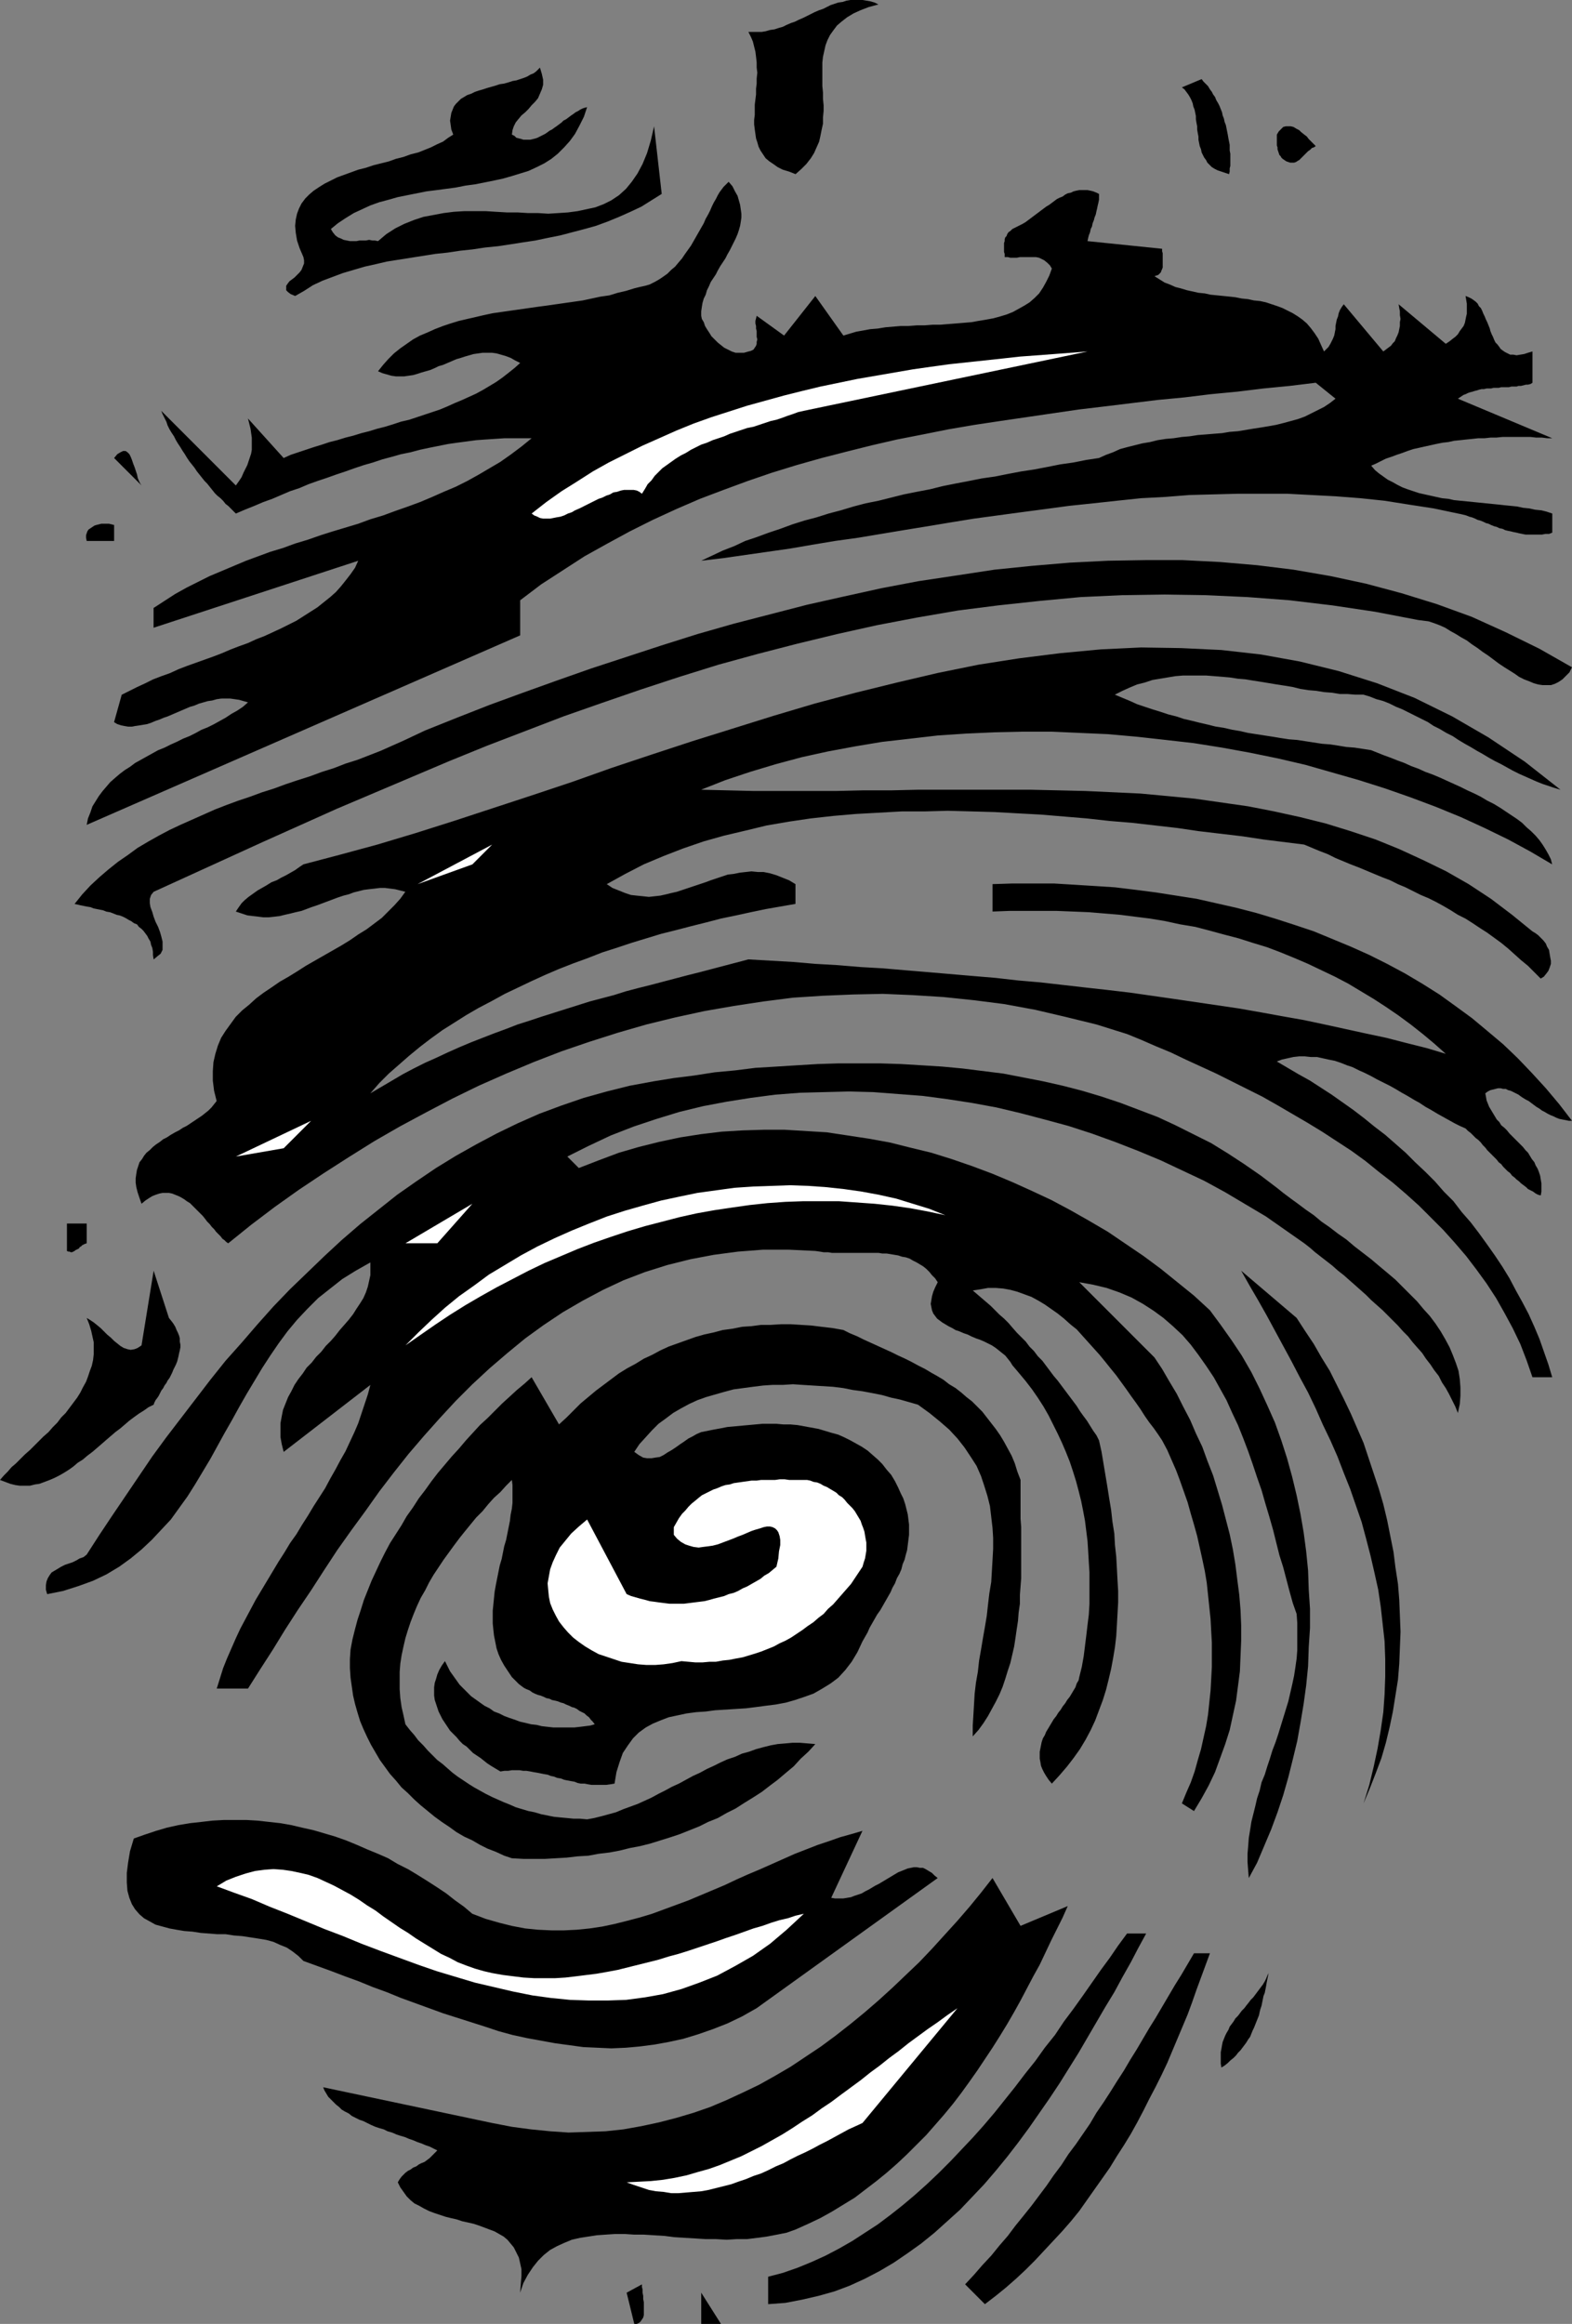
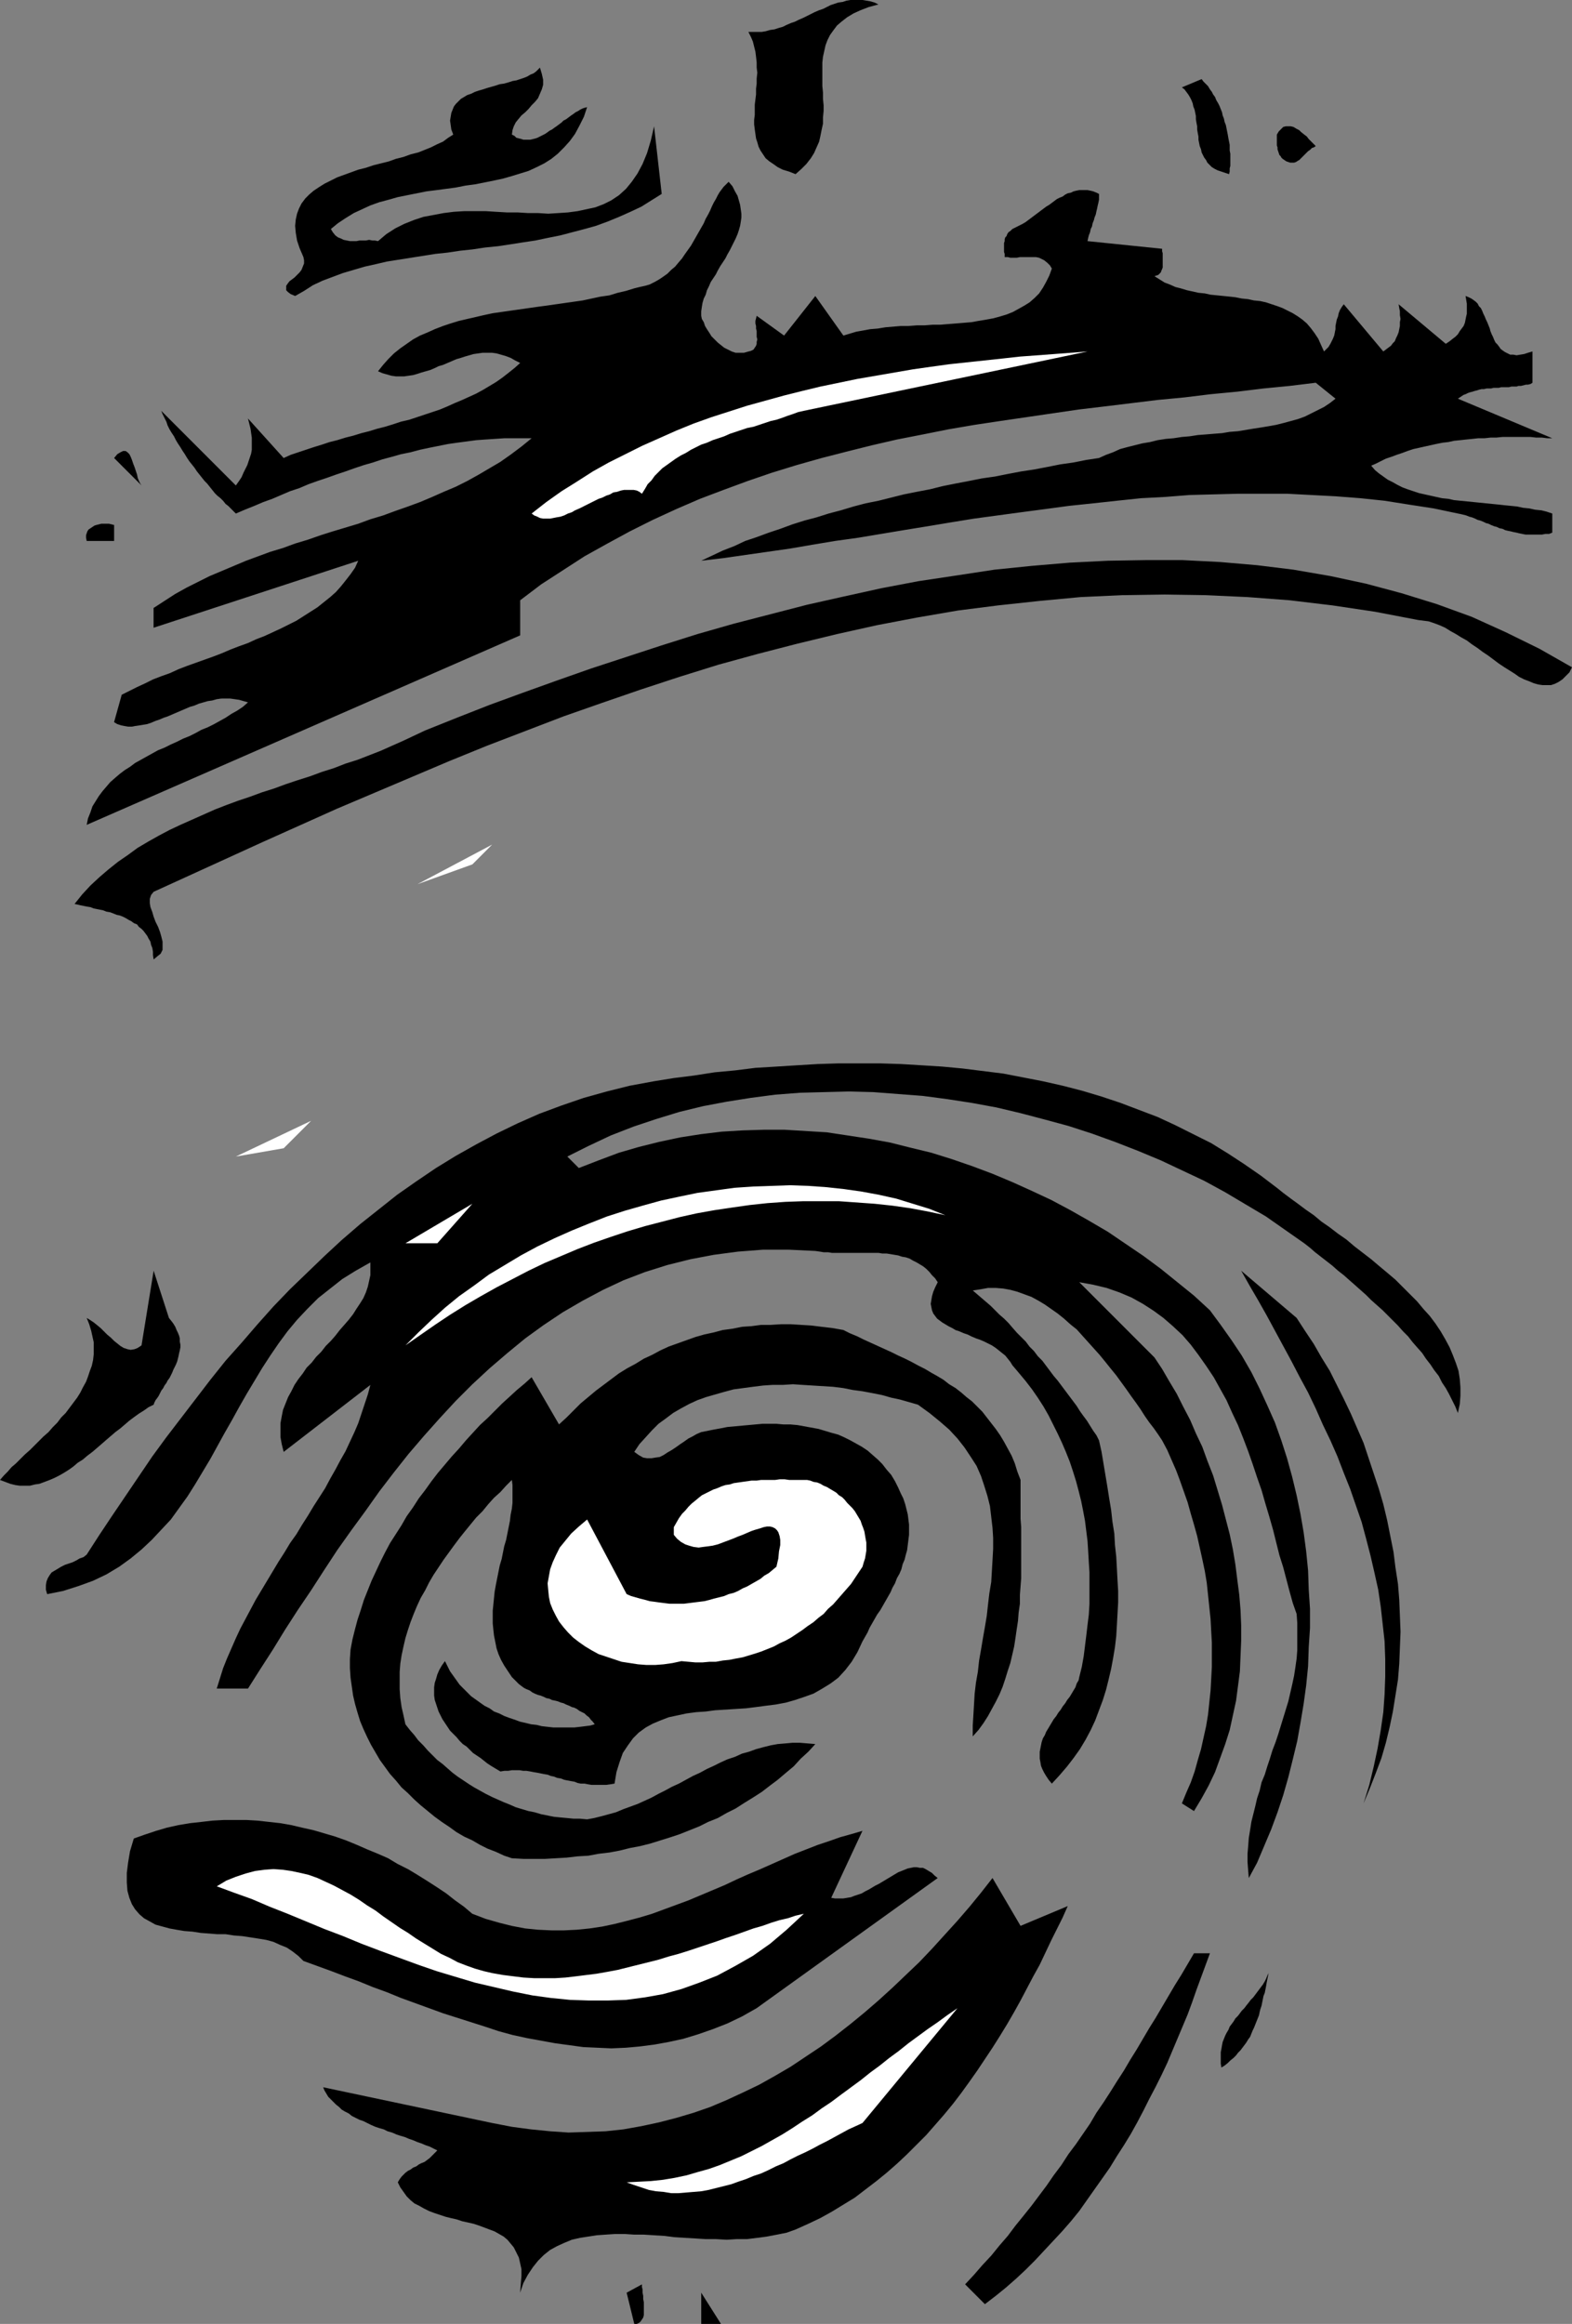
<svg xmlns="http://www.w3.org/2000/svg" xmlns:ns1="http://sodipodi.sourceforge.net/DTD/sodipodi-0.dtd" xmlns:ns2="http://www.inkscape.org/namespaces/inkscape" version="1.0" width="105.413mm" height="155.754mm" id="svg29" ns1:docname="Fingerprint 07.wmf">
  <rect width="100%" height="100%" fill="#808080" stroke="none" />
  <ns1:namedview id="namedview29" pagecolor="#ffffff" bordercolor="#000000" borderopacity="0.25" ns2:showpageshadow="2" ns2:pageopacity="0.0" ns2:pagecheckerboard="0" ns2:deskcolor="#d1d1d1" ns2:document-units="mm" />
  <defs id="defs1">
    <pattern id="WMFhbasepattern" patternUnits="userSpaceOnUse" width="6" height="6" x="0" y="0" />
  </defs>
  <path style="fill:#000000;fill-opacity:1;fill-rule:evenodd;stroke:none" d="m 38.937,355.824 0.162,-0.485 0.323,-0.646 0.485,-0.646 0.323,-0.485 0.323,-0.646 0.323,-0.646 0.485,-0.646 0.323,-0.646 0.485,-0.646 0.323,-0.646 0.485,-0.646 0.323,-0.646 0.323,-0.646 0.323,-0.808 0.323,-0.646 0.323,-0.646 0.323,-0.808 0.162,-0.646 0.162,-0.646 0.162,-0.808 0.162,-0.646 0.162,-0.808 v -0.646 l -0.162,-0.808 v -0.808 l -0.162,-0.646 -0.323,-0.808 -0.323,-0.646 -0.323,-0.808 -0.485,-0.808 -0.485,-0.646 -0.646,-0.808 -3.877,-11.958 -3.07,18.906 -0.969,0.646 -0.808,0.323 -0.969,0.162 -0.808,-0.162 -0.969,-0.323 -0.808,-0.485 -0.808,-0.646 -0.808,-0.646 -0.808,-0.808 -0.969,-0.808 -0.808,-0.808 -0.808,-0.808 -0.969,-0.808 -0.808,-0.646 -0.969,-0.646 -0.808,-0.485 0.646,1.616 0.485,1.616 0.323,1.454 0.323,1.454 v 1.616 1.454 l -0.162,1.454 -0.323,1.454 -0.485,1.293 -0.485,1.454 -0.485,1.293 -0.808,1.454 -0.646,1.293 -0.808,1.293 -0.969,1.293 -0.969,1.293 -0.969,1.293 -1.131,1.131 -0.969,1.293 -1.131,1.131 -1.131,1.293 -1.292,1.131 -1.131,1.131 -1.131,1.131 -1.131,1.131 -1.292,1.131 -1.131,1.131 -1.131,1.131 -1.131,0.97 -0.969,1.131 -0.969,0.97 L 0,374.891 l 1.292,0.485 1.292,0.485 1.292,0.323 1.131,0.162 h 1.292 1.292 l 1.292,-0.323 1.131,-0.162 1.292,-0.485 1.292,-0.485 1.131,-0.485 1.292,-0.646 1.131,-0.646 1.292,-0.808 1.131,-0.808 1.131,-0.97 1.292,-0.808 1.131,-0.97 1.292,-0.97 1.131,-0.97 1.131,-0.97 1.292,-1.131 1.131,-0.97 1.131,-0.97 1.292,-0.97 1.131,-0.97 1.131,-0.97 1.292,-0.97 1.131,-0.808 1.292,-0.808 1.131,-0.808 z" id="path1" />
  <path style="fill:#000000;fill-opacity:1;fill-rule:evenodd;stroke:none" d="m 11.956,403.816 4.039,-0.808 4.039,-1.293 3.554,-1.293 3.393,-1.616 3.231,-1.939 2.908,-2.101 2.747,-2.262 2.585,-2.424 2.423,-2.585 2.423,-2.585 2.1,-2.909 2.1,-2.909 1.939,-3.07 1.939,-3.232 1.939,-3.232 1.777,-3.232 1.777,-3.232 1.939,-3.393 1.777,-3.232 1.939,-3.393 1.939,-3.232 1.939,-3.232 2.1,-3.232 2.1,-3.07 2.262,-3.07 2.423,-2.909 2.585,-2.747 2.747,-2.747 3.07,-2.424 3.07,-2.424 3.393,-2.101 3.716,-2.101 v 1.616 1.616 l -0.323,1.454 -0.323,1.454 -0.485,1.454 -0.646,1.454 -0.808,1.293 -0.969,1.454 -0.808,1.293 -1.131,1.454 -1.131,1.293 -1.131,1.293 -1.131,1.454 -1.131,1.293 -1.292,1.293 -1.131,1.454 -1.292,1.293 -1.131,1.454 -1.292,1.293 -0.969,1.454 -1.131,1.454 -0.969,1.454 -0.808,1.616 -0.808,1.454 -0.646,1.616 -0.646,1.616 -0.323,1.616 -0.323,1.778 v 1.778 1.778 l 0.323,1.778 0.485,1.939 21.972,-16.967 -0.646,2.424 -0.808,2.424 -0.808,2.424 -0.808,2.424 -0.969,2.262 -1.131,2.424 -1.131,2.424 -1.292,2.262 -1.292,2.424 -1.292,2.262 -1.292,2.424 -1.454,2.262 -1.454,2.262 -1.454,2.424 -1.454,2.262 -1.454,2.424 -1.616,2.262 -1.454,2.424 -1.454,2.262 -1.454,2.424 -1.454,2.424 -1.454,2.424 -1.454,2.424 -1.292,2.424 -1.292,2.424 -1.292,2.424 -1.131,2.424 -1.131,2.585 -1.131,2.585 -0.969,2.424 -0.808,2.585 -0.808,2.585 h 7.917 l 3.07,-4.848 3.231,-5.009 3.07,-5.009 3.231,-5.009 3.393,-5.009 3.231,-5.009 3.393,-5.171 3.554,-5.009 3.554,-4.848 3.554,-5.009 3.716,-4.848 3.716,-4.686 3.877,-4.525 4.039,-4.525 4.039,-4.363 4.201,-4.201 4.362,-4.04 4.524,-3.878 4.524,-3.717 4.685,-3.393 4.847,-3.232 5.008,-2.909 5.17,-2.747 5.17,-2.424 5.493,-2.101 5.655,-1.778 5.816,-1.454 5.978,-1.131 6.139,-0.808 6.301,-0.485 h 6.463 l 6.786,0.323 1.131,0.162 0.969,0.162 h 1.131 l 0.969,0.162 h 1.131 0.969 1.131 1.131 0.969 1.131 1.131 0.969 1.131 0.969 1.131 l 0.969,0.162 h 1.131 l 0.969,0.162 0.969,0.162 0.969,0.162 0.969,0.323 0.969,0.162 0.969,0.323 0.808,0.485 0.969,0.485 0.808,0.485 0.808,0.485 0.808,0.646 0.808,0.808 0.646,0.808 0.808,0.808 0.646,0.97 -0.646,1.293 -0.485,1.131 -0.323,1.131 -0.162,0.97 -0.162,0.97 0.162,0.808 0.162,0.808 0.323,0.808 0.485,0.646 0.485,0.646 0.646,0.485 0.646,0.485 0.808,0.485 0.808,0.485 0.969,0.485 0.808,0.485 0.969,0.323 1.131,0.485 0.969,0.323 0.969,0.485 1.131,0.485 0.969,0.323 1.131,0.485 0.969,0.485 0.969,0.485 0.969,0.646 0.808,0.646 0.808,0.646 0.808,0.646 0.646,0.808 0.646,0.808 0.485,0.808 1.777,2.101 1.616,1.939 1.616,2.101 1.454,2.101 1.454,2.262 1.292,2.262 1.131,2.262 1.131,2.262 1.131,2.424 0.969,2.262 0.969,2.424 0.808,2.424 0.808,2.585 0.646,2.424 0.646,2.585 0.485,2.424 0.485,2.585 0.323,2.585 0.323,2.585 0.162,2.585 0.162,2.747 0.162,2.585 v 2.585 2.747 2.585 l -0.162,2.747 -0.323,2.585 -0.323,2.747 -0.323,2.585 -0.323,2.585 -0.485,2.747 -0.646,2.585 -0.162,0.808 -0.485,0.808 -0.323,0.97 -0.485,0.808 -0.485,0.808 -0.485,0.808 -0.646,0.808 -0.485,0.808 -0.646,0.808 -0.485,0.808 -0.646,0.808 -0.485,0.808 -0.646,0.808 -0.485,0.808 -0.485,0.808 -0.485,0.808 -0.485,0.808 -0.323,0.808 -0.485,0.808 -0.323,0.97 -0.162,0.808 -0.162,0.808 -0.162,0.808 v 0.808 0.97 l 0.162,0.808 0.162,0.97 0.323,0.808 0.485,0.97 0.485,0.808 0.646,0.97 0.808,0.97 1.939,-2.101 1.939,-2.262 1.616,-2.101 1.616,-2.262 1.454,-2.424 1.292,-2.424 1.131,-2.424 0.969,-2.585 0.969,-2.585 0.808,-2.585 0.646,-2.585 0.646,-2.747 0.485,-2.585 0.485,-2.909 0.323,-2.747 0.162,-2.747 0.162,-2.909 0.162,-2.909 v -2.909 l -0.162,-2.747 -0.162,-3.07 -0.162,-2.909 -0.323,-2.909 -0.162,-2.909 -0.485,-3.07 -0.323,-2.909 -0.485,-2.909 -0.485,-3.07 -0.485,-2.909 -0.485,-2.909 -0.485,-2.909 -0.646,-2.909 -0.646,-1.293 -0.808,-1.131 -0.808,-1.293 -0.808,-1.293 -0.969,-1.293 -0.808,-1.131 -0.808,-1.293 -0.969,-1.293 -0.969,-1.293 -0.969,-1.293 -0.969,-1.293 -0.969,-1.293 -0.969,-1.131 -0.969,-1.293 -0.969,-1.293 -0.969,-1.293 -1.131,-1.131 -0.969,-1.293 -1.131,-1.131 -0.969,-1.293 -1.131,-1.131 -1.131,-1.131 -1.131,-1.293 -0.969,-1.131 -1.131,-1.131 -1.131,-0.97 -1.131,-1.131 -1.131,-1.131 -1.131,-0.97 -1.131,-0.97 -1.131,-0.97 -1.131,-0.97 2.1,-0.323 1.777,-0.323 h 1.939 l 1.939,0.162 1.777,0.323 1.777,0.485 1.777,0.646 1.777,0.646 1.777,0.97 1.616,0.97 1.616,1.131 1.616,1.131 1.616,1.293 1.616,1.454 1.616,1.293 1.454,1.616 1.454,1.616 1.454,1.616 1.454,1.616 1.454,1.778 1.292,1.616 1.454,1.778 1.292,1.778 1.292,1.778 1.131,1.616 1.292,1.778 1.131,1.616 1.131,1.778 1.131,1.616 1.131,1.454 1.131,1.616 0.969,1.454 1.292,2.424 1.131,2.585 1.131,2.585 0.969,2.585 0.969,2.747 0.969,2.747 0.808,2.909 0.808,2.747 0.808,2.909 0.646,2.909 0.646,2.909 0.646,3.07 0.485,2.909 0.323,3.07 0.323,3.07 0.323,3.07 0.162,3.07 0.162,2.909 v 3.07 3.07 l -0.162,3.07 -0.162,2.909 -0.323,3.07 -0.323,3.07 -0.485,2.909 -0.646,2.909 -0.646,2.909 -0.808,2.747 -0.808,2.909 -0.969,2.747 -1.131,2.585 -1.131,2.747 3.07,1.939 1.939,-3.232 1.777,-3.232 1.616,-3.393 1.292,-3.555 1.292,-3.555 1.131,-3.555 0.808,-3.717 0.808,-3.717 0.485,-3.717 0.485,-3.717 0.162,-3.878 0.162,-3.878 v -3.878 l -0.162,-3.878 -0.323,-3.878 -0.485,-3.717 -0.485,-3.878 -0.646,-3.878 -0.808,-3.878 -0.969,-3.717 -0.969,-3.717 -1.131,-3.717 -1.131,-3.717 -1.454,-3.717 -1.292,-3.555 -1.616,-3.393 -1.454,-3.393 -1.777,-3.393 -1.616,-3.232 -1.939,-3.232 -1.777,-3.07 -1.939,-2.909 -19.064,-19.068 3.554,0.646 3.393,0.808 3.231,1.131 3.07,1.293 2.908,1.616 2.747,1.778 2.423,1.778 2.423,2.101 2.423,2.262 2.1,2.424 1.939,2.585 1.939,2.747 1.939,2.909 1.616,2.909 1.616,2.909 1.454,3.232 1.454,3.07 1.292,3.232 1.292,3.393 1.131,3.232 1.131,3.393 1.131,3.232 0.969,3.393 0.969,3.232 0.969,3.393 0.808,3.232 0.808,3.232 0.969,3.07 0.808,3.07 0.808,3.07 0.808,2.909 0.969,2.747 0.162,2.262 v 2.262 2.424 2.262 l -0.162,2.101 -0.323,2.262 -0.323,2.101 -0.485,2.262 -0.485,2.101 -0.485,2.101 -0.646,2.101 -0.646,2.101 -0.646,2.101 -0.646,2.101 -0.646,1.939 -0.808,2.101 -0.646,2.101 -0.646,1.939 -0.646,2.101 -0.808,1.939 -0.485,2.101 -0.646,1.939 -0.485,2.101 -0.485,1.939 -0.485,1.939 -0.323,2.101 -0.323,1.939 -0.162,2.101 -0.162,1.939 v 2.101 l 0.162,2.101 0.162,1.939 2.1,-3.878 1.777,-4.201 1.777,-4.201 1.616,-4.363 1.454,-4.363 1.292,-4.525 1.131,-4.525 1.131,-4.686 0.808,-4.525 0.808,-4.848 0.646,-4.686 0.485,-4.848 0.162,-4.848 0.323,-4.848 v -4.848 l -0.323,-4.848 -0.162,-4.848 -0.485,-4.848 -0.646,-4.848 -0.808,-4.686 -0.969,-4.686 -1.131,-4.686 -1.292,-4.686 -1.454,-4.525 -1.616,-4.525 -1.939,-4.363 -1.939,-4.201 -2.1,-4.201 -2.423,-4.201 -2.585,-3.878 -2.747,-3.878 -2.747,-3.717 -4.039,-3.717 -4.201,-3.393 -4.201,-3.393 -4.362,-3.232 -4.524,-3.07 -4.524,-3.07 -4.685,-2.747 -4.847,-2.747 -4.847,-2.585 -4.847,-2.262 -5.008,-2.262 -5.008,-2.101 -5.17,-1.939 -5.17,-1.778 -5.17,-1.616 -5.332,-1.293 -5.17,-1.293 -5.332,-0.97 -5.332,-0.808 -5.332,-0.808 -5.332,-0.323 -5.332,-0.323 h -5.332 l -5.332,0.162 -5.332,0.323 -5.332,0.646 -5.17,0.808 -5.332,1.131 -5.17,1.293 -5.008,1.454 -5.17,1.939 -5.008,1.939 -2.908,-2.909 5.493,-2.747 5.493,-2.585 5.816,-2.262 5.816,-1.939 5.816,-1.778 5.978,-1.454 5.978,-1.131 6.139,-0.97 6.139,-0.808 6.301,-0.485 6.139,-0.162 6.301,-0.162 6.139,0.162 6.301,0.485 6.301,0.485 6.139,0.808 6.301,0.97 6.139,1.131 6.139,1.454 6.139,1.616 5.978,1.616 5.978,1.939 5.816,2.101 5.816,2.262 5.816,2.424 5.493,2.585 5.493,2.585 5.332,2.909 5.17,3.07 5.17,3.07 4.847,3.393 4.847,3.393 1.454,1.131 1.292,1.131 1.454,1.131 1.454,1.131 1.454,1.131 1.454,1.293 1.454,1.131 1.454,1.293 1.292,1.131 1.454,1.293 1.454,1.293 1.292,1.293 1.454,1.293 1.454,1.293 1.292,1.293 1.292,1.293 1.292,1.293 1.292,1.454 1.292,1.293 1.131,1.454 1.131,1.293 1.292,1.454 0.969,1.454 1.131,1.454 0.969,1.454 1.131,1.454 0.808,1.616 0.969,1.454 0.808,1.454 0.808,1.616 0.808,1.616 0.646,1.616 0.485,-2.262 0.162,-2.101 v -2.101 l -0.162,-2.101 -0.323,-2.101 -0.646,-1.939 -0.808,-2.101 -0.808,-1.939 -1.131,-2.101 -1.131,-1.939 -1.292,-1.939 -1.454,-1.939 -1.616,-1.778 -1.616,-1.939 -1.777,-1.778 -1.939,-1.939 -1.777,-1.778 -2.1,-1.778 -1.939,-1.616 -2.1,-1.778 -2.1,-1.616 -2.1,-1.616 -2.1,-1.778 -2.1,-1.454 -2.1,-1.616 -2.1,-1.454 -1.939,-1.616 -2.1,-1.454 -1.939,-1.454 -1.777,-1.293 -1.939,-1.454 -1.616,-1.293 -4.039,-3.07 -4.201,-2.909 -4.201,-2.747 -4.201,-2.585 -4.524,-2.262 -4.524,-2.262 -4.524,-2.101 -4.685,-1.778 -4.685,-1.778 -4.847,-1.616 -4.847,-1.454 -5.008,-1.293 -5.008,-1.131 -5.008,-0.97 -5.008,-0.97 -5.17,-0.646 -5.17,-0.646 -5.17,-0.485 -5.17,-0.323 -5.332,-0.323 -5.17,-0.162 h -5.332 -5.332 l -5.17,0.162 -5.332,0.323 -5.17,0.323 -5.332,0.323 -5.17,0.646 -5.17,0.485 -5.17,0.808 -5.17,0.646 -5.008,0.808 -6.139,1.131 -5.816,1.454 -5.816,1.616 -5.655,1.939 -5.655,2.101 -5.493,2.424 -5.332,2.585 -5.17,2.747 -5.17,2.909 -5.008,3.07 -5.008,3.393 -4.847,3.393 -4.685,3.717 -4.685,3.717 -4.685,4.04 -4.362,4.04 -4.362,4.201 -4.362,4.201 -4.201,4.363 -4.039,4.525 -4.039,4.686 -4.039,4.525 -3.877,4.848 -3.716,4.848 -3.716,4.848 -3.716,4.848 -3.554,4.848 -3.393,5.009 -3.393,5.009 -3.393,5.009 -3.231,4.848 -3.231,5.009 -0.808,0.646 -0.969,0.323 -0.808,0.485 -0.969,0.485 -0.969,0.323 -0.969,0.323 -0.969,0.485 -0.808,0.485 -0.808,0.485 -0.808,0.485 -0.485,0.646 -0.485,0.808 -0.323,0.808 -0.162,0.97 v 1.131 z" id="path2" />
-   <path style="fill:#000000;fill-opacity:1;fill-rule:evenodd;stroke:none" d="m 16.964,316.88 0.323,0.162 h 0.323 l 0.323,0.162 h 0.323 l 0.323,-0.162 0.323,-0.162 0.162,-0.162 0.323,-0.162 0.323,-0.162 0.323,-0.162 0.162,-0.323 0.323,-0.162 0.323,-0.323 0.323,-0.162 0.323,-0.162 0.485,-0.162 v -5.009 h -5.008 z" id="path3" />
  <path style="fill:#000000;fill-opacity:1;fill-rule:evenodd;stroke:none" d="m 38.937,243.033 0.969,-0.808 0.808,-0.646 0.485,-0.97 v -0.97 -1.131 l -0.323,-1.293 -0.323,-1.131 -0.485,-1.293 -0.646,-1.293 -0.485,-1.293 -0.323,-1.131 -0.485,-1.293 -0.162,-0.97 v -1.131 l 0.323,-0.97 0.646,-0.808 9.209,-4.201 9.209,-4.201 9.209,-4.201 9.371,-4.201 9.371,-4.201 9.532,-4.04 9.532,-4.04 9.532,-4.04 9.532,-3.878 9.694,-3.717 9.694,-3.717 9.694,-3.393 9.855,-3.393 9.855,-3.232 9.855,-3.07 10.017,-2.747 10.017,-2.585 10.017,-2.424 10.178,-2.262 10.178,-1.939 10.34,-1.778 10.178,-1.293 10.502,-1.131 10.34,-0.97 10.502,-0.485 10.502,-0.162 10.663,0.162 10.663,0.485 10.663,0.808 10.825,1.293 10.825,1.616 10.986,2.101 1.292,0.162 1.292,0.162 1.454,0.485 1.292,0.485 1.454,0.646 1.292,0.808 1.454,0.808 1.292,0.808 1.454,0.808 1.292,0.97 1.454,0.97 1.292,0.97 1.454,0.97 1.292,0.97 1.292,0.97 1.454,0.97 1.292,0.808 1.292,0.808 1.131,0.808 1.292,0.646 1.292,0.485 1.131,0.485 1.131,0.323 1.131,0.162 h 1.131 0.969 l 0.969,-0.323 0.969,-0.485 0.969,-0.646 0.808,-0.808 0.969,-0.97 0.646,-1.293 -8.24,-4.686 -8.563,-4.201 -8.563,-3.878 -8.886,-3.232 -8.886,-2.747 -9.047,-2.424 -9.047,-1.939 -9.371,-1.616 -9.209,-1.131 -9.371,-0.808 -9.532,-0.485 h -9.371 l -9.532,0.162 -9.694,0.485 -9.532,0.808 -9.532,0.97 -9.532,1.454 -9.694,1.454 -9.371,1.778 -9.532,2.101 -9.371,2.101 -9.371,2.424 -9.371,2.424 -9.047,2.585 -9.209,2.909 -8.886,2.909 -8.886,2.909 -8.724,3.07 -8.563,3.07 -8.401,3.07 -8.24,3.232 -8.078,3.232 -2.747,1.293 -2.747,1.293 -2.908,1.293 -2.908,1.293 -2.908,1.131 -2.908,1.131 -3.07,0.97 -2.908,1.131 -3.07,0.97 -3.07,1.131 -3.07,0.97 -2.908,0.97 -3.07,1.131 -3.07,0.97 -3.07,1.131 -2.908,0.97 -3.07,1.131 -2.908,1.131 -2.908,1.293 -2.908,1.293 -2.908,1.293 -2.747,1.293 -2.747,1.454 -2.585,1.454 -2.747,1.616 -2.423,1.778 -2.585,1.778 -2.423,1.939 -2.262,1.939 -2.262,2.101 -2.1,2.262 -1.939,2.424 0.808,0.162 0.646,0.162 0.808,0.162 0.808,0.162 0.969,0.162 0.808,0.323 0.808,0.162 0.808,0.162 0.808,0.162 0.808,0.323 0.969,0.162 0.808,0.323 0.808,0.323 0.808,0.162 0.808,0.323 0.646,0.323 0.808,0.485 0.646,0.323 0.646,0.485 0.808,0.323 0.485,0.646 0.646,0.485 0.485,0.485 0.485,0.646 0.485,0.646 0.323,0.646 0.485,0.808 0.162,0.808 0.323,0.808 0.162,0.97 v 0.808 z" id="path4" />
  <path style="fill:#000000;fill-opacity:1;fill-rule:evenodd;stroke:none" d="m 28.92,137.029 v -4.04 l -0.646,-0.162 -0.646,-0.162 h -0.646 -0.646 -0.646 l -0.646,0.162 -0.646,0.162 -0.485,0.162 -0.485,0.323 -0.485,0.323 -0.485,0.323 -0.323,0.485 -0.162,0.485 -0.162,0.485 v 0.646 l 0.162,0.808 z" id="path5" />
  <path style="fill:#000000;fill-opacity:1;fill-rule:evenodd;stroke:none" d="m 131.835,160.945 v -8.888 l 5.332,-4.04 5.493,-3.555 5.493,-3.555 5.816,-3.232 5.655,-3.07 5.816,-2.909 5.978,-2.747 5.978,-2.585 5.978,-2.262 6.139,-2.262 6.139,-2.101 6.301,-1.939 6.301,-1.778 6.301,-1.616 6.462,-1.616 6.301,-1.454 6.624,-1.293 6.462,-1.293 6.624,-1.131 6.462,-0.97 6.624,-0.97 6.624,-0.97 6.624,-0.97 6.786,-0.808 6.624,-0.808 6.624,-0.808 6.786,-0.646 6.624,-0.808 6.786,-0.646 6.624,-0.808 6.624,-0.646 6.624,-0.808 5.008,4.04 -1.454,1.131 -1.454,0.97 -1.616,0.808 -1.616,0.808 -1.616,0.808 -1.777,0.646 -1.777,0.485 -1.777,0.485 -1.939,0.485 -1.777,0.323 -1.939,0.323 -2.1,0.323 -1.939,0.323 -1.939,0.323 -2.1,0.162 -1.939,0.323 -2.1,0.162 -1.939,0.162 -2.1,0.162 -2.1,0.323 -1.939,0.162 -2.1,0.323 -1.939,0.162 -2.1,0.323 -1.939,0.485 -1.939,0.323 -1.939,0.485 -1.939,0.485 -1.777,0.485 -1.777,0.808 -1.777,0.646 -1.777,0.808 -3.231,0.485 -3.231,0.646 -3.393,0.485 -3.231,0.646 -3.393,0.646 -3.231,0.485 -3.393,0.646 -3.231,0.646 -3.393,0.485 -3.231,0.646 -3.393,0.646 -3.231,0.646 -3.231,0.808 -3.393,0.646 -3.231,0.646 -3.231,0.808 -3.231,0.808 -3.231,0.646 -3.07,0.808 -3.231,0.97 -3.07,0.808 -3.07,0.97 -3.07,0.808 -3.07,0.97 -3.07,1.131 -2.908,0.97 -3.07,1.131 -2.908,0.97 -2.747,1.293 -2.908,1.131 -2.747,1.293 -2.747,1.293 5.493,-0.646 5.655,-0.808 5.655,-0.808 5.655,-0.808 5.655,-0.97 5.816,-0.97 5.816,-0.808 5.816,-0.97 5.816,-0.97 5.978,-0.97 5.816,-0.97 5.978,-0.97 5.978,-0.808 5.978,-0.808 6.139,-0.808 5.978,-0.808 6.139,-0.646 5.978,-0.646 6.139,-0.646 6.139,-0.323 6.139,-0.485 6.139,-0.162 6.139,-0.162 h 6.301 6.139 l 6.139,0.323 6.139,0.323 6.301,0.485 6.139,0.646 6.139,0.97 6.301,0.97 6.139,1.293 0.808,0.162 0.646,0.162 0.646,0.162 0.808,0.323 0.646,0.162 0.808,0.323 0.646,0.323 0.646,0.162 0.808,0.323 0.646,0.323 0.646,0.162 0.646,0.323 0.808,0.323 0.646,0.162 0.646,0.323 0.808,0.162 0.646,0.323 0.646,0.162 0.808,0.162 0.646,0.162 0.808,0.162 0.646,0.162 0.808,0.162 0.808,0.162 h 0.808 0.808 0.808 0.808 0.969 l 0.808,-0.162 h 0.969 l 0.808,-0.323 v -4.848 l -1.454,-0.485 -1.292,-0.323 -1.616,-0.162 -1.454,-0.323 -1.616,-0.162 -1.454,-0.323 -1.616,-0.162 -1.616,-0.162 -1.454,-0.162 -1.616,-0.162 -1.616,-0.162 -1.616,-0.162 -1.616,-0.162 -1.616,-0.162 -1.616,-0.162 -1.616,-0.162 -1.454,-0.323 -1.616,-0.162 -1.454,-0.323 -1.454,-0.323 -1.454,-0.323 -1.454,-0.323 -1.454,-0.485 -1.454,-0.485 -1.292,-0.485 -1.292,-0.646 -1.131,-0.646 -1.292,-0.646 -1.131,-0.808 -1.131,-0.808 -0.969,-0.808 -0.969,-1.131 1.131,-0.485 1.292,-0.646 1.292,-0.646 1.454,-0.485 1.292,-0.485 1.454,-0.485 1.292,-0.485 1.454,-0.485 1.454,-0.323 1.454,-0.323 1.454,-0.323 1.454,-0.323 1.616,-0.323 1.454,-0.162 1.454,-0.323 1.616,-0.162 1.454,-0.162 1.616,-0.162 1.454,-0.162 h 1.616 l 1.454,-0.162 h 1.454 l 1.616,-0.162 h 1.454 1.454 1.454 1.454 1.292 l 1.454,0.162 h 1.454 l 1.292,0.162 h 1.292 l -23.911,-10.019 0.485,-0.323 0.485,-0.323 0.485,-0.323 0.485,-0.162 0.646,-0.323 0.485,-0.162 0.646,-0.162 0.485,-0.162 0.646,-0.162 0.485,-0.162 0.646,-0.162 h 0.646 l 0.646,-0.162 h 0.646 0.485 l 0.646,-0.162 h 0.646 0.646 l 0.646,-0.162 h 0.646 0.646 0.646 l 0.646,-0.162 h 0.646 0.646 l 0.485,-0.162 h 0.646 l 0.646,-0.162 0.646,-0.162 h 0.485 l 0.646,-0.162 0.485,-0.323 v -7.918 l -1.131,0.323 -0.969,0.323 -0.969,0.162 -0.969,0.162 -0.808,-0.162 h -0.808 l -0.646,-0.323 -0.646,-0.323 -0.485,-0.323 -0.646,-0.485 -0.323,-0.485 -0.485,-0.646 -0.485,-0.485 -0.323,-0.646 -0.323,-0.808 -0.323,-0.646 -0.323,-0.808 -0.162,-0.646 -0.323,-0.808 -0.323,-0.808 -0.323,-0.646 -0.323,-0.808 -0.323,-0.646 -0.323,-0.808 -0.323,-0.646 -0.485,-0.485 -0.323,-0.646 -0.485,-0.485 -0.646,-0.485 -0.485,-0.323 -0.646,-0.323 -0.808,-0.323 0.162,0.97 0.162,0.97 v 0.808 0.808 0.97 l -0.162,0.646 -0.162,0.808 -0.162,0.808 -0.323,0.808 -0.485,0.646 -0.485,0.646 -0.485,0.808 -0.646,0.646 -0.646,0.485 -0.808,0.646 -0.969,0.646 -11.956,-10.019 0.162,0.97 0.162,0.808 v 0.97 l 0.162,0.97 -0.162,0.808 v 0.97 l -0.162,0.808 -0.162,0.808 -0.323,0.808 -0.323,0.646 -0.323,0.808 -0.485,0.485 -0.485,0.646 -0.646,0.485 -0.646,0.485 -0.646,0.485 -10.017,-11.958 -0.485,0.646 -0.485,0.808 -0.323,0.808 -0.162,0.808 -0.323,0.808 -0.162,0.808 -0.162,0.808 v 0.808 l -0.162,0.808 -0.162,0.808 -0.323,0.808 -0.323,0.646 -0.323,0.646 -0.485,0.808 -0.485,0.485 -0.646,0.646 -0.808,-1.778 -0.646,-1.454 -0.969,-1.454 -0.969,-1.293 -0.969,-1.131 -1.131,-0.97 -1.131,-0.808 -1.292,-0.808 -1.292,-0.646 -1.292,-0.646 -1.292,-0.485 -1.454,-0.485 -1.454,-0.485 -1.454,-0.323 -1.616,-0.162 -1.454,-0.323 -1.616,-0.162 -1.616,-0.323 -1.454,-0.162 -1.616,-0.162 -1.616,-0.162 -1.616,-0.162 -1.454,-0.323 -1.616,-0.162 -1.454,-0.323 -1.454,-0.323 -1.616,-0.485 -1.292,-0.323 -1.454,-0.646 -1.292,-0.485 -1.292,-0.808 -1.292,-0.808 0.485,-0.162 0.485,-0.162 0.323,-0.323 0.323,-0.323 0.162,-0.485 0.162,-0.323 0.162,-0.485 V 67.222 66.737 66.252 65.768 65.283 64.798 64.152 L 294.528,63.667 v -0.646 l -18.903,-1.939 0.162,-0.808 0.162,-0.646 0.323,-0.808 0.162,-0.808 0.323,-0.646 0.162,-0.808 0.323,-0.808 0.162,-0.646 0.323,-0.808 0.162,-0.808 0.162,-0.646 0.162,-0.808 0.162,-0.646 0.162,-0.808 V 49.77 49.124 l -0.646,-0.323 -0.808,-0.323 -0.646,-0.162 -0.808,-0.162 h -0.646 -0.808 -0.646 l -0.808,0.162 -0.646,0.162 -0.646,0.323 -0.808,0.162 -0.646,0.323 -0.646,0.485 -0.808,0.323 -0.646,0.323 -0.646,0.485 -0.646,0.485 -0.646,0.485 -0.808,0.485 -0.646,0.485 -0.646,0.485 -0.646,0.485 -0.646,0.485 -0.646,0.485 -0.646,0.485 -0.646,0.485 -0.646,0.485 -0.808,0.485 -0.646,0.323 -0.646,0.323 -0.646,0.323 -0.646,0.323 -0.485,0.485 -0.485,0.323 -0.323,0.485 -0.162,0.485 -0.323,0.323 -0.162,0.485 v 0.485 l -0.162,0.485 v 0.485 0.485 0.323 0.485 0.485 l 0.162,0.485 v 0.323 0.485 h 0.808 l 0.646,0.162 h 0.808 0.808 l 0.808,-0.162 h 0.808 0.808 0.808 0.808 0.808 l 0.808,0.162 0.646,0.323 0.646,0.323 0.808,0.646 0.646,0.646 0.485,0.808 -0.646,1.778 -0.808,1.616 -0.808,1.454 -0.969,1.454 -1.131,1.131 -1.292,1.131 -1.292,0.808 -1.454,0.808 -1.454,0.808 -1.616,0.646 -1.616,0.485 -1.777,0.485 -1.777,0.323 -1.939,0.323 -1.777,0.323 -1.939,0.162 -1.939,0.162 -2.1,0.162 -1.939,0.162 h -1.939 l -2.1,0.162 h -1.939 l -2.1,0.162 h -1.939 l -1.939,0.162 -1.939,0.162 -1.939,0.323 -1.939,0.162 -1.777,0.323 -1.777,0.323 -1.616,0.485 -1.616,0.485 -7.109,-10.019 -7.917,10.019 -6.947,-5.009 -0.162,0.646 -0.162,0.646 v 0.646 l 0.162,0.646 v 0.646 l 0.162,0.646 v 0.808 0.646 l 0.162,0.646 -0.162,0.646 v 0.485 l -0.162,0.485 -0.323,0.485 -0.323,0.485 -0.646,0.323 -0.646,0.162 -1.131,0.323 h -0.969 -1.131 l -0.969,-0.323 -0.969,-0.485 -0.969,-0.485 -0.808,-0.646 -0.808,-0.646 -0.808,-0.808 -0.808,-0.808 -0.485,-0.808 -0.646,-0.97 -0.485,-0.808 -0.323,-0.97 -0.485,-0.808 -0.162,-0.808 v -1.131 l 0.162,-1.131 0.162,-0.97 0.323,-1.131 0.485,-0.97 0.323,-1.131 0.485,-0.97 0.485,-1.131 0.646,-0.97 0.646,-0.97 0.485,-0.97 0.646,-1.131 0.646,-0.97 0.646,-0.97 0.485,-0.97 0.646,-1.131 0.485,-0.97 0.485,-0.97 0.485,-0.97 0.485,-1.131 0.323,-0.97 0.323,-1.131 0.162,-0.97 0.162,-1.131 v -0.97 l -0.162,-1.131 -0.162,-1.131 -0.323,-1.131 -0.323,-1.131 -0.646,-1.131 -0.646,-1.293 -0.969,-1.131 -0.323,0.323 -0.485,0.485 -0.485,0.485 -0.485,0.646 -0.485,0.646 -0.485,0.808 -0.485,0.97 -0.485,0.808 -0.485,0.97 -0.485,1.131 -0.485,0.97 -0.646,1.131 -0.485,1.131 -0.646,1.131 -0.646,1.131 -0.646,1.131 -0.646,1.131 -0.646,1.131 -0.808,1.131 -0.808,1.131 -0.646,0.97 -0.969,1.131 -0.808,0.97 -0.969,0.808 -0.969,0.97 -1.131,0.808 -0.969,0.646 -1.131,0.646 -1.292,0.646 -1.131,0.323 -1.454,0.323 -1.292,0.323 -2.1,0.646 -2.1,0.485 -2.1,0.646 -2.262,0.323 -2.262,0.485 -2.262,0.485 -2.262,0.323 -2.262,0.323 -2.262,0.323 -2.262,0.323 -2.423,0.323 -2.262,0.323 -2.262,0.323 -2.262,0.323 -2.262,0.323 -2.262,0.323 -2.262,0.485 -2.1,0.485 -2.1,0.485 -2.1,0.485 -2.1,0.646 -1.939,0.646 -2.1,0.808 -1.777,0.808 -1.939,0.808 -1.777,0.97 -1.616,1.131 -1.616,1.131 -1.616,1.293 -1.454,1.454 -1.292,1.454 -1.292,1.616 1.131,0.485 1.131,0.323 1.131,0.323 1.131,0.162 h 0.969 1.131 l 1.131,-0.162 1.131,-0.162 1.131,-0.323 0.969,-0.323 1.131,-0.323 1.131,-0.323 1.131,-0.485 0.969,-0.485 1.131,-0.323 1.131,-0.485 1.131,-0.485 1.131,-0.485 1.131,-0.323 0.969,-0.323 1.131,-0.323 1.131,-0.323 1.131,-0.162 1.131,-0.162 h 1.131 1.292 l 1.131,0.162 1.131,0.323 1.131,0.323 1.292,0.485 1.131,0.646 1.292,0.646 -1.454,1.293 -1.616,1.293 -1.454,1.131 -1.616,1.131 -1.616,0.97 -1.616,0.97 -1.777,0.97 -1.777,0.808 -1.777,0.808 -1.939,0.808 -1.777,0.808 -1.939,0.808 -1.939,0.646 -1.939,0.646 -1.939,0.646 -1.939,0.646 -2.1,0.485 -1.939,0.646 -2.1,0.646 -1.939,0.485 -2.1,0.646 -1.939,0.485 -2.1,0.646 -1.939,0.485 -2.1,0.646 -1.939,0.485 -1.939,0.646 -2.1,0.646 -1.939,0.646 -1.939,0.646 -1.939,0.646 -1.777,0.808 -9.047,-10.019 0.323,1.293 0.323,1.293 0.162,1.131 0.162,1.131 v 0.97 1.131 0.97 l -0.162,0.97 -0.323,0.97 -0.323,0.97 -0.323,0.97 -0.485,0.97 -0.485,0.97 -0.485,1.131 -0.646,0.97 -0.808,1.131 -18.903,-18.906 0.323,0.808 0.485,0.97 0.485,0.97 0.323,0.97 0.485,0.97 0.485,0.808 0.646,0.97 0.485,0.97 0.485,0.808 0.646,0.97 0.485,0.808 0.646,0.97 0.485,0.808 0.646,0.97 0.646,0.808 0.646,0.808 0.646,0.97 0.646,0.808 0.646,0.808 0.646,0.808 0.646,0.646 0.646,0.808 0.646,0.808 0.646,0.808 0.646,0.646 0.808,0.646 0.646,0.646 0.646,0.808 0.646,0.485 0.646,0.646 0.646,0.646 0.646,0.646 2.262,-0.97 2.423,-0.97 2.262,-0.97 2.262,-0.808 2.262,-0.97 2.262,-0.97 2.423,-0.808 2.262,-0.97 2.262,-0.808 2.423,-0.808 2.262,-0.808 2.423,-0.808 2.262,-0.808 2.423,-0.808 2.262,-0.646 2.423,-0.808 2.423,-0.646 2.262,-0.646 2.423,-0.485 2.423,-0.646 2.262,-0.485 2.423,-0.485 2.423,-0.485 2.262,-0.323 2.423,-0.323 2.423,-0.323 2.262,-0.162 2.423,-0.162 2.423,-0.162 h 2.262 2.423 2.262 l -2.585,2.101 -2.585,1.939 -2.747,1.939 -2.747,1.616 -2.747,1.616 -2.908,1.616 -2.908,1.454 -3.07,1.293 -2.908,1.293 -3.07,1.293 -3.07,1.131 -3.231,1.131 -3.07,1.131 -3.231,0.97 -3.07,1.131 -3.231,0.97 -3.231,0.97 -3.07,0.97 -3.231,1.131 -3.231,0.97 -3.07,1.131 -3.231,0.97 -3.07,1.131 -3.07,1.131 -3.07,1.293 -3.07,1.293 -3.07,1.293 -2.908,1.454 -2.908,1.454 -2.908,1.616 -2.747,1.778 -2.747,1.778 v 5.009 l 51.862,-16.967 -0.808,1.778 -1.131,1.616 -1.131,1.454 -1.292,1.616 -1.292,1.454 -1.454,1.293 -1.616,1.293 -1.616,1.293 -1.777,1.131 -1.777,1.131 -1.777,1.131 -1.939,0.97 -1.939,0.97 -2.1,0.97 -2.1,0.97 -2.1,0.808 -2.1,0.97 -2.262,0.808 -2.1,0.808 -2.262,0.97 -2.1,0.808 -2.262,0.808 -2.262,0.808 -2.262,0.808 -2.1,0.808 -2.1,0.97 -2.262,0.808 -2.1,0.808 -1.939,0.97 -2.1,0.97 -1.939,0.97 -1.939,0.97 -1.939,6.948 0.808,0.485 0.969,0.323 0.808,0.162 0.969,0.162 h 0.969 l 0.808,-0.162 1.131,-0.162 0.969,-0.162 0.969,-0.162 0.969,-0.323 1.131,-0.485 0.969,-0.323 1.131,-0.485 0.969,-0.323 1.131,-0.485 1.131,-0.485 1.131,-0.485 1.131,-0.485 1.131,-0.485 1.131,-0.323 1.131,-0.485 1.131,-0.323 1.131,-0.323 1.131,-0.162 1.131,-0.323 1.131,-0.162 H 57.193 58.324 l 1.131,0.162 1.131,0.162 1.131,0.323 1.131,0.323 -1.292,1.131 -1.454,0.97 -1.454,0.808 -1.454,0.97 -1.454,0.808 -1.454,0.808 -1.616,0.808 -1.616,0.646 -1.454,0.808 -1.616,0.808 -1.616,0.646 -1.616,0.808 -1.454,0.646 -1.616,0.808 -1.616,0.646 -1.454,0.808 -1.454,0.808 -1.454,0.808 -1.454,0.808 -1.292,0.97 -1.292,0.808 -1.292,0.97 -1.131,0.97 -1.292,1.131 -0.969,1.131 -0.969,1.131 -0.969,1.293 -0.808,1.293 -0.808,1.293 -0.485,1.454 -0.646,1.616 -0.323,1.616 z" id="path6" />
  <path style="fill:#000000;fill-opacity:1;fill-rule:evenodd;stroke:none" d="m 35.867,122.971 -0.323,-0.485 -0.323,-0.646 -0.323,-0.808 -0.162,-0.808 -0.323,-0.97 -0.323,-0.97 -0.323,-0.808 -0.323,-0.97 -0.323,-0.808 -0.323,-0.646 -0.485,-0.485 -0.485,-0.323 h -0.646 l -0.646,0.323 -0.808,0.485 -0.808,0.97 z" id="path7" />
  <path style="fill:#000000;fill-opacity:1;fill-rule:evenodd;stroke:none" d="m 76.904,496.731 3.554,1.293 3.554,1.293 3.393,1.293 3.554,1.293 3.554,1.454 3.554,1.293 3.554,1.454 3.554,1.293 3.554,1.293 3.554,1.293 3.554,1.131 3.554,1.131 3.554,1.131 3.393,1.131 3.554,0.97 3.716,0.808 3.554,0.646 3.554,0.646 3.554,0.485 3.554,0.485 3.554,0.162 3.554,0.162 3.716,-0.162 3.554,-0.323 3.716,-0.485 3.554,-0.646 3.716,-0.808 3.716,-1.131 3.716,-1.293 3.716,-1.454 3.716,-1.778 3.716,-2.101 45.884,-32.965 -0.808,-0.646 -0.646,-0.646 -0.808,-0.485 -0.808,-0.485 -0.646,-0.323 h -0.808 l -0.808,-0.162 h -0.646 l -0.808,0.162 -0.808,0.162 -0.808,0.323 -0.808,0.323 -0.808,0.323 -0.808,0.485 -0.808,0.485 -0.808,0.485 -0.808,0.485 -0.808,0.485 -0.808,0.485 -0.969,0.485 -0.808,0.485 -0.808,0.485 -0.969,0.485 -0.808,0.485 -0.969,0.323 -0.969,0.323 -0.808,0.323 -0.969,0.162 -0.969,0.162 h -1.131 -0.969 l -0.969,-0.162 7.917,-16.967 -2.747,0.808 -2.908,0.808 -2.747,0.97 -2.908,0.97 -2.908,1.131 -2.908,1.131 -2.908,1.293 -2.908,1.293 -2.908,1.293 -3.07,1.293 -2.908,1.293 -3.07,1.454 -3.07,1.293 -3.07,1.293 -3.07,1.293 -3.07,1.131 -3.07,1.131 -3.07,1.131 -3.231,0.97 -3.07,0.808 -3.231,0.808 -3.07,0.646 -3.231,0.485 -3.231,0.323 -3.231,0.162 h -3.231 l -3.393,-0.162 -3.231,-0.323 -3.393,-0.646 -3.231,-0.808 -3.393,-0.97 -3.393,-1.293 -2.1,-1.778 -2.262,-1.616 -2.262,-1.778 -2.423,-1.616 -2.262,-1.454 -2.585,-1.616 -2.423,-1.454 -2.585,-1.293 -2.423,-1.454 -2.585,-1.131 -2.747,-1.131 -2.585,-1.131 -2.747,-1.131 -2.747,-0.97 -2.747,-0.808 -2.747,-0.808 -2.908,-0.646 -2.747,-0.646 -2.747,-0.485 -2.908,-0.323 -2.908,-0.323 -2.747,-0.162 h -2.908 -2.908 l -2.908,0.162 -2.747,0.323 -2.908,0.323 -2.908,0.485 -2.908,0.646 -2.747,0.808 -2.908,0.97 -2.747,0.97 -0.969,3.232 -0.485,2.909 -0.323,2.585 v 2.424 l 0.162,2.101 0.485,1.778 0.646,1.616 0.808,1.293 1.131,1.293 1.131,0.97 1.454,0.808 1.454,0.808 1.777,0.485 1.777,0.485 1.777,0.323 1.939,0.323 2.1,0.162 2.1,0.323 2.1,0.162 2.1,0.162 h 2.1 l 2.1,0.323 2.1,0.162 2.1,0.323 2.1,0.323 1.939,0.323 1.777,0.485 1.777,0.808 1.616,0.646 1.454,0.97 1.454,1.131 z" id="path8" />
-   <path style="fill:#000000;fill-opacity:1;fill-rule:evenodd;stroke:none" d="m 35.867,304.922 0.969,-0.808 0.969,-0.646 0.808,-0.485 0.808,-0.323 0.969,-0.323 0.808,-0.162 h 0.808 0.808 l 0.808,0.162 0.808,0.323 0.808,0.323 0.646,0.323 0.808,0.485 0.646,0.485 0.808,0.485 0.646,0.646 0.646,0.646 0.646,0.646 0.646,0.646 0.646,0.646 0.646,0.808 0.485,0.646 0.646,0.646 0.485,0.646 0.646,0.646 0.485,0.646 0.646,0.646 0.485,0.485 0.485,0.646 0.485,0.323 0.485,0.485 0.485,0.323 5.816,-4.686 5.978,-4.525 6.139,-4.363 6.301,-4.201 6.301,-4.04 6.462,-4.04 6.462,-3.717 6.624,-3.555 6.786,-3.555 6.624,-3.232 6.947,-3.07 6.947,-2.909 7.109,-2.747 7.109,-2.424 7.109,-2.262 7.27,-2.101 7.27,-1.778 7.432,-1.616 7.432,-1.293 7.432,-1.131 7.593,-0.97 7.432,-0.485 7.755,-0.323 7.593,-0.162 7.593,0.323 7.755,0.485 7.755,0.808 7.593,0.97 7.917,1.454 7.593,1.778 7.917,1.939 7.755,2.424 3.554,1.454 3.716,1.616 3.877,1.616 3.716,1.778 3.877,1.778 3.877,1.778 3.877,1.939 3.877,1.939 3.877,1.939 3.716,2.101 3.877,2.262 3.877,2.262 3.716,2.262 3.716,2.424 3.716,2.424 3.554,2.585 3.393,2.747 3.554,2.747 3.393,2.909 3.231,2.909 3.07,3.07 3.07,3.07 2.908,3.232 2.908,3.393 2.585,3.393 2.585,3.555 2.423,3.717 2.1,3.717 2.1,3.878 1.939,4.04 1.616,4.201 1.454,4.201 h 5.008 l -0.969,-3.232 -1.131,-3.232 -1.131,-3.232 -1.292,-3.07 -1.454,-3.232 -1.616,-3.07 -1.616,-2.909 -1.616,-3.07 -1.777,-2.909 -1.939,-2.909 -1.939,-2.747 -2.1,-2.909 -2.1,-2.747 -2.262,-2.585 -2.1,-2.747 -2.423,-2.424 -2.262,-2.585 -2.423,-2.424 -2.585,-2.424 -2.423,-2.424 -2.585,-2.262 -2.585,-2.262 -2.747,-2.101 -2.585,-2.101 -2.747,-2.101 -2.747,-1.939 -2.747,-1.939 -2.747,-1.778 -2.747,-1.778 -2.908,-1.616 -2.747,-1.616 -2.747,-1.616 1.292,-0.485 1.454,-0.323 1.454,-0.323 1.454,-0.162 h 1.454 l 1.454,0.162 h 1.616 l 1.454,0.323 1.454,0.323 1.616,0.323 1.454,0.485 1.616,0.646 1.454,0.485 1.616,0.808 1.454,0.646 1.616,0.808 1.454,0.808 1.616,0.808 1.616,0.808 1.454,0.808 1.616,0.97 1.454,0.808 1.616,0.97 1.454,0.808 1.454,0.97 1.454,0.808 1.616,0.97 1.454,0.808 1.454,0.808 1.454,0.808 1.292,0.646 1.454,0.646 0.646,0.646 0.646,0.485 0.646,0.646 0.646,0.646 0.646,0.485 0.646,0.646 0.485,0.646 0.646,0.646 0.485,0.646 0.646,0.646 0.485,0.485 0.646,0.646 0.646,0.646 0.485,0.646 0.646,0.485 0.485,0.646 0.485,0.485 0.646,0.646 0.646,0.485 0.485,0.646 0.646,0.485 0.485,0.485 0.646,0.485 0.485,0.485 0.646,0.485 0.646,0.485 0.485,0.485 0.646,0.323 0.646,0.323 0.646,0.485 0.646,0.323 0.646,0.162 0.162,-0.97 v -1.131 -0.97 l -0.162,-0.97 -0.162,-0.97 -0.323,-0.97 -0.323,-0.808 -0.485,-0.808 -0.323,-0.808 -0.646,-0.808 -0.485,-0.808 -0.485,-0.808 -0.646,-0.646 -0.646,-0.808 -0.646,-0.646 -0.808,-0.808 -0.646,-0.646 -0.646,-0.646 -0.646,-0.646 -0.646,-0.808 -0.646,-0.646 -0.808,-0.646 -0.485,-0.808 -0.646,-0.646 -0.485,-0.808 -0.485,-0.808 -0.485,-0.808 -0.485,-0.808 -0.323,-0.808 -0.323,-0.808 -0.162,-0.97 -0.162,-0.808 0.646,-0.485 0.646,-0.323 0.646,-0.162 0.646,-0.162 0.646,-0.162 h 0.646 l 0.646,0.162 h 0.646 l 0.646,0.323 0.646,0.162 0.646,0.323 0.646,0.323 0.646,0.323 0.646,0.485 0.485,0.323 0.808,0.485 0.646,0.323 0.646,0.485 0.646,0.485 0.646,0.485 0.808,0.485 0.646,0.485 0.646,0.323 0.808,0.485 0.646,0.323 0.808,0.323 0.646,0.323 0.808,0.323 0.808,0.162 0.808,0.162 0.808,0.162 h 0.808 l -3.231,-4.201 -3.393,-4.04 -3.554,-3.878 -3.554,-3.717 -3.716,-3.555 -4.039,-3.393 -3.877,-3.232 -4.201,-3.07 -4.039,-2.909 -4.362,-2.747 -4.362,-2.585 -4.524,-2.424 -4.524,-2.262 -4.685,-2.101 -4.685,-1.939 -4.685,-1.939 -4.847,-1.616 -5.008,-1.616 -4.847,-1.454 -5.008,-1.293 -5.008,-1.131 -5.008,-1.131 -5.17,-0.808 -5.17,-0.808 -5.008,-0.646 -5.332,-0.646 -5.008,-0.323 -5.17,-0.323 -5.332,-0.323 h -5.17 -5.17 l -5.17,0.162 v 6.948 l 4.201,-0.162 h 4.039 4.039 4.039 l 4.039,0.162 4.039,0.162 3.877,0.323 3.877,0.323 3.877,0.485 3.877,0.485 3.877,0.646 3.716,0.808 3.877,0.646 3.716,0.97 3.554,0.97 3.716,0.97 3.554,1.131 3.716,1.131 3.393,1.293 3.554,1.454 3.393,1.454 3.393,1.616 3.393,1.616 3.393,1.778 3.231,1.939 3.231,1.939 3.231,2.101 3.07,2.101 3.07,2.262 3.07,2.424 2.908,2.424 2.908,2.585 -4.847,-1.454 -5.17,-1.293 -5.008,-1.293 -5.332,-1.131 -5.17,-1.131 -5.17,-1.131 -5.332,-1.131 -5.493,-0.97 -5.332,-0.97 -5.493,-0.97 -5.493,-0.808 -5.493,-0.808 -5.493,-0.808 -5.655,-0.808 -5.655,-0.808 -5.493,-0.646 -5.816,-0.646 -5.655,-0.646 -5.655,-0.646 -5.655,-0.485 -5.655,-0.646 -5.816,-0.485 -5.655,-0.485 -5.655,-0.485 -5.816,-0.485 -5.655,-0.485 -5.655,-0.323 -5.816,-0.485 -5.655,-0.323 -5.655,-0.485 -5.655,-0.323 -5.655,-0.323 -3.07,0.808 -3.07,0.808 -3.07,0.808 -3.07,0.808 -3.231,0.808 -3.07,0.808 -3.07,0.808 -3.07,0.808 -3.231,0.808 -3.07,0.808 -3.07,0.97 -3.07,0.808 -3.07,0.808 -3.07,0.97 -3.07,0.97 -3.07,0.97 -3.07,0.97 -2.908,0.97 -3.07,0.97 -2.908,1.131 -3.07,1.131 -2.908,1.131 -2.908,1.131 -3.07,1.293 -2.908,1.293 -2.747,1.293 -2.908,1.293 -2.908,1.454 -2.747,1.454 -2.747,1.616 -2.747,1.616 -2.747,1.616 2.262,-2.585 2.423,-2.424 2.585,-2.262 2.585,-2.262 2.747,-2.262 2.747,-2.101 2.908,-2.101 3.07,-1.939 3.07,-1.939 3.07,-1.778 3.393,-1.778 3.231,-1.778 3.393,-1.616 3.393,-1.616 3.554,-1.616 3.393,-1.454 3.716,-1.454 3.554,-1.293 3.716,-1.454 3.554,-1.131 3.877,-1.293 3.716,-1.131 3.716,-1.131 3.877,-0.97 3.716,-0.97 3.877,-0.97 3.716,-0.97 3.877,-0.808 3.716,-0.808 3.877,-0.808 3.716,-0.646 3.716,-0.646 v -5.009 l -1.616,-0.97 -1.616,-0.646 -1.616,-0.646 -1.616,-0.485 -1.616,-0.323 h -1.454 l -1.616,-0.162 -1.454,0.162 -1.454,0.162 -1.616,0.323 -1.454,0.162 -1.454,0.485 -1.454,0.485 -1.454,0.485 -1.292,0.485 -1.454,0.485 -1.454,0.485 -1.454,0.485 -1.454,0.485 -1.454,0.485 -1.454,0.323 -1.292,0.323 -1.454,0.323 -1.454,0.162 -1.454,0.162 -1.454,-0.162 -1.616,-0.162 -1.454,-0.162 -1.454,-0.485 -1.616,-0.646 -1.616,-0.646 -1.454,-0.97 4.685,-2.585 4.685,-2.424 5.008,-2.101 5.008,-1.939 5.17,-1.778 5.17,-1.454 5.493,-1.293 5.332,-1.293 5.655,-0.97 5.493,-0.808 5.816,-0.646 5.655,-0.485 5.816,-0.323 5.816,-0.323 h 5.816 l 5.816,-0.162 5.978,0.162 5.816,0.162 5.816,0.323 5.978,0.323 5.816,0.485 5.816,0.485 5.816,0.646 5.816,0.485 5.655,0.646 5.655,0.646 5.493,0.808 5.493,0.646 5.493,0.646 5.332,0.808 5.17,0.646 5.17,0.646 1.939,0.808 1.939,0.808 2.1,0.808 1.939,0.97 1.939,0.808 1.939,0.808 2.1,0.808 1.939,0.808 1.939,0.808 1.939,0.808 2.1,0.808 1.939,0.97 1.939,0.808 1.939,0.97 1.939,0.97 1.939,0.808 1.939,0.97 1.777,0.97 1.939,1.131 1.777,1.131 1.939,0.97 1.777,1.131 1.939,1.293 1.777,1.131 1.777,1.293 1.777,1.293 1.777,1.454 1.616,1.454 1.616,1.454 1.777,1.454 1.616,1.616 1.616,1.616 0.808,-0.485 0.646,-0.808 0.485,-0.646 0.323,-0.808 0.323,-0.97 v -0.808 l -0.162,-0.808 -0.162,-0.97 -0.162,-0.97 -0.485,-0.808 -0.323,-0.808 -0.646,-0.808 -0.646,-0.646 -0.646,-0.646 -0.646,-0.485 -0.808,-0.485 -5.17,-4.201 -5.332,-4.04 -5.655,-3.717 -5.655,-3.232 -5.978,-2.909 -5.978,-2.747 -5.978,-2.424 -6.301,-2.101 -6.301,-1.939 -6.463,-1.616 -6.624,-1.454 -6.624,-1.293 -6.786,-0.97 -6.786,-0.97 -6.786,-0.646 -6.947,-0.646 -6.947,-0.323 -6.947,-0.323 -6.947,-0.162 -7.109,-0.162 h -7.109 -6.947 -7.109 -7.109 l -6.947,0.162 h -7.109 l -6.947,0.162 h -6.947 -6.947 -6.786 l -6.786,-0.162 -6.624,-0.162 6.139,-2.424 6.301,-2.101 6.462,-1.939 6.624,-1.778 6.624,-1.454 6.947,-1.293 6.786,-1.131 7.109,-0.808 6.947,-0.808 7.109,-0.485 7.27,-0.323 7.109,-0.162 h 7.27 l 7.27,0.323 7.27,0.323 7.27,0.646 7.27,0.808 7.109,0.808 7.109,1.131 7.109,1.293 7.109,1.454 6.947,1.616 6.786,1.939 6.786,1.939 6.624,2.101 6.463,2.262 6.462,2.424 6.301,2.585 5.978,2.747 5.978,2.909 5.655,3.07 5.493,3.232 -0.323,-1.293 -0.646,-1.293 -0.646,-1.131 -0.808,-1.293 -0.808,-1.131 -0.969,-1.131 -1.131,-1.131 -1.131,-0.97 -1.131,-1.131 -1.292,-0.97 -1.454,-0.97 -1.454,-0.97 -1.454,-0.97 -1.616,-0.97 -1.616,-0.808 -1.616,-0.97 -1.616,-0.808 -1.777,-0.808 -1.616,-0.808 -1.777,-0.808 -1.777,-0.808 -1.777,-0.808 -1.939,-0.808 -1.777,-0.646 -1.777,-0.808 -1.777,-0.646 -1.777,-0.808 -1.777,-0.646 -1.616,-0.646 -1.777,-0.646 -1.616,-0.646 -1.616,-0.646 -2.1,-0.323 -2.1,-0.323 -2.1,-0.162 -1.939,-0.323 -2.1,-0.323 -2.1,-0.162 -2.1,-0.323 -2.1,-0.323 -2.1,-0.323 -2.1,-0.162 -2.1,-0.323 -1.939,-0.323 -2.1,-0.323 -2.1,-0.323 -2.1,-0.323 -2.1,-0.485 -1.939,-0.323 -2.1,-0.485 -2.1,-0.323 -1.939,-0.485 -2.1,-0.485 -1.939,-0.485 -2.1,-0.485 -1.939,-0.646 -1.939,-0.485 -1.939,-0.646 -2.1,-0.646 -1.939,-0.646 -1.939,-0.646 -1.777,-0.808 -1.939,-0.808 -1.939,-0.808 1.939,-0.97 1.777,-0.808 1.939,-0.808 1.939,-0.485 1.939,-0.646 1.939,-0.323 1.939,-0.323 1.939,-0.323 1.939,-0.162 h 1.939 1.939 1.939 l 2.1,0.162 1.939,0.162 1.939,0.162 2.1,0.323 1.939,0.162 1.939,0.323 2.1,0.323 1.939,0.323 1.939,0.323 2.1,0.323 1.939,0.323 1.939,0.485 2.1,0.323 1.939,0.162 1.939,0.323 2.1,0.162 1.939,0.323 h 1.939 l 1.939,0.162 h 2.1 l 1.616,0.485 1.616,0.646 1.777,0.485 1.616,0.646 1.616,0.808 1.616,0.646 1.616,0.808 1.616,0.808 1.616,0.808 1.616,0.808 1.454,0.97 1.616,0.808 1.616,0.97 1.616,0.808 1.454,0.97 1.616,0.97 1.454,0.808 1.616,0.97 1.454,0.808 1.616,0.97 1.454,0.808 1.616,0.808 1.454,0.808 1.454,0.808 1.616,0.808 1.454,0.646 1.454,0.646 1.454,0.646 1.616,0.646 1.454,0.485 1.454,0.485 1.616,0.485 -9.047,-7.11 -9.209,-6.14 -9.209,-5.333 -9.532,-4.686 -9.532,-3.717 -9.694,-3.07 -9.855,-2.424 -9.855,-1.778 -10.017,-1.131 -10.178,-0.485 -10.178,-0.162 -10.178,0.485 -10.34,0.97 -10.34,1.293 -10.34,1.616 -10.34,2.101 -10.34,2.424 -10.502,2.585 -10.34,2.747 -10.34,3.07 -10.34,3.232 -10.34,3.232 -10.34,3.393 -10.178,3.393 -10.017,3.555 -10.178,3.393 -9.855,3.232 -9.855,3.232 -9.694,3.07 -9.694,2.909 -9.532,2.585 -9.209,2.424 -0.969,0.646 -1.131,0.808 -1.131,0.646 -1.131,0.646 -1.292,0.646 -1.131,0.646 -1.292,0.485 -1.292,0.808 -1.131,0.646 -1.131,0.646 -1.131,0.808 -1.131,0.808 -0.969,0.808 -0.808,0.808 -0.808,1.131 -0.646,0.97 1.454,0.485 1.454,0.485 1.292,0.162 1.454,0.162 1.292,0.162 h 1.454 l 1.454,-0.162 1.292,-0.162 1.292,-0.323 1.454,-0.323 1.292,-0.323 1.454,-0.323 1.292,-0.485 1.292,-0.485 1.454,-0.485 1.292,-0.485 1.292,-0.485 1.292,-0.485 1.292,-0.485 1.454,-0.485 1.292,-0.323 1.292,-0.485 1.292,-0.323 1.292,-0.323 1.292,-0.162 1.454,-0.162 1.292,-0.162 h 1.292 l 1.292,0.162 1.292,0.162 1.292,0.323 1.292,0.323 -1.292,1.778 -1.454,1.616 -1.616,1.616 -1.616,1.616 -1.939,1.454 -1.939,1.454 -2.1,1.293 -2.1,1.454 -2.1,1.293 -2.262,1.293 -2.262,1.293 -2.262,1.293 -2.262,1.293 -2.262,1.454 -2.1,1.293 -2.262,1.293 -2.1,1.454 -1.939,1.293 -1.939,1.454 -1.777,1.616 -1.777,1.454 -1.616,1.616 -1.292,1.778 -1.292,1.778 -1.131,1.778 -0.808,1.939 -0.646,2.101 -0.485,2.101 -0.162,2.262 v 2.424 l 0.323,2.585 0.646,2.585 -0.646,0.808 -0.646,0.808 -0.808,0.808 -0.808,0.646 -0.808,0.646 -0.969,0.646 -0.969,0.646 -0.969,0.646 -0.969,0.646 -0.969,0.485 -0.969,0.646 -0.969,0.485 -1.131,0.646 -0.969,0.646 -0.969,0.485 -0.808,0.646 -0.969,0.646 -0.808,0.646 -0.808,0.808 -0.808,0.646 -0.646,0.808 -0.485,0.808 -0.646,0.808 -0.323,0.97 -0.323,0.97 -0.162,0.97 -0.162,1.131 v 1.131 l 0.162,1.131 0.323,1.293 0.485,1.454 z" id="path9" />
  <path style="fill:#ffffff;fill-opacity:1;fill-rule:evenodd;stroke:none" d="m 203.73,484.773 -2.1,0.485 -1.939,0.646 -2.1,0.485 -2.1,0.646 -2.262,0.808 -2.262,0.646 -2.262,0.808 -2.262,0.808 -2.423,0.808 -2.262,0.808 -2.423,0.808 -2.423,0.808 -2.423,0.808 -2.585,0.808 -2.423,0.646 -2.585,0.808 -2.585,0.646 -2.585,0.646 -2.585,0.646 -2.585,0.646 -2.585,0.485 -2.747,0.485 -2.585,0.323 -2.585,0.323 -2.747,0.323 -2.585,0.162 h -2.747 -2.585 l -2.747,-0.162 -2.585,-0.323 -2.585,-0.323 -2.747,-0.485 -2.1,-0.485 -2.262,-0.646 -2.262,-0.808 -2.1,-0.808 -2.1,-1.131 -2.1,-0.97 -2.1,-1.293 -2.1,-1.293 -2.1,-1.293 -2.1,-1.454 -2.1,-1.293 -2.1,-1.454 -2.1,-1.454 -1.939,-1.454 -2.1,-1.293 -2.1,-1.454 -2.1,-1.293 -2.1,-1.131 -2.1,-1.131 -2.1,-0.97 -2.1,-0.97 -2.262,-0.808 -2.1,-0.485 -2.262,-0.485 -2.262,-0.323 -2.262,-0.162 -2.262,0.162 -2.423,0.323 -2.423,0.646 -2.423,0.808 -2.423,0.97 -2.423,1.454 4.362,1.616 4.524,1.616 4.524,1.939 4.524,1.778 4.685,1.939 4.685,1.939 4.685,1.778 4.685,1.939 4.685,1.778 4.847,1.778 4.847,1.778 4.685,1.616 4.847,1.454 4.847,1.454 4.847,1.131 4.847,1.131 4.847,0.97 4.685,0.646 4.847,0.485 4.847,0.162 h 4.685 l 4.685,-0.162 4.847,-0.646 4.524,-0.808 4.685,-1.293 4.524,-1.616 4.524,-1.778 4.524,-2.424 4.524,-2.585 4.362,-3.07 4.201,-3.555 z" id="path10" />
  <path style="fill:#ffffff;fill-opacity:1;fill-rule:evenodd;stroke:none" d="M 78.842,283.916 59.778,292.965 71.895,290.864 Z" id="path11" />
  <path style="fill:#000000;fill-opacity:1;fill-rule:evenodd;stroke:none" d="m 74.803,74.978 2.262,-1.293 2.262,-1.454 2.423,-1.131 2.585,-0.97 2.585,-0.97 2.747,-0.808 2.747,-0.808 2.908,-0.646 2.747,-0.646 3.07,-0.485 3.07,-0.485 3.07,-0.485 3.07,-0.485 3.07,-0.323 3.231,-0.485 3.07,-0.323 3.231,-0.485 3.231,-0.323 3.231,-0.485 3.07,-0.485 3.231,-0.485 3.07,-0.646 3.231,-0.646 3.07,-0.808 3.07,-0.808 2.908,-0.808 3.07,-1.131 2.747,-1.131 2.908,-1.293 2.747,-1.293 2.585,-1.616 2.585,-1.616 -1.939,-17.129 -0.808,3.555 -0.969,3.232 -1.131,2.747 -1.292,2.424 -1.454,2.101 -1.454,1.778 -1.777,1.616 -1.939,1.293 -1.939,0.97 -2.1,0.808 -2.262,0.485 -2.262,0.485 -2.423,0.323 -2.423,0.162 -2.585,0.162 -2.585,-0.162 h -2.585 l -2.585,-0.162 h -2.747 l -2.747,-0.162 -2.585,-0.162 h -2.747 -2.747 l -2.585,0.162 -2.585,0.323 -2.585,0.485 -2.585,0.485 -2.423,0.808 -2.423,0.97 -2.262,1.131 -2.262,1.454 -2.1,1.778 -0.808,-0.162 h -0.646 l -0.808,-0.162 -0.808,0.162 h -0.808 -0.808 l -0.808,0.162 h -0.808 -0.808 l -0.808,-0.162 -0.808,-0.162 -0.646,-0.323 -0.808,-0.323 -0.646,-0.485 -0.646,-0.808 -0.485,-0.808 1.777,-1.454 1.939,-1.293 2.1,-1.293 2.1,-0.97 2.1,-0.97 2.262,-0.808 2.423,-0.646 2.262,-0.646 2.423,-0.485 2.423,-0.485 2.423,-0.485 2.585,-0.323 2.423,-0.323 2.423,-0.323 2.423,-0.485 2.423,-0.323 2.423,-0.485 2.423,-0.485 2.262,-0.485 2.262,-0.646 2.1,-0.646 2.1,-0.646 2.1,-0.97 1.939,-0.97 1.777,-1.131 1.616,-1.293 1.616,-1.616 1.454,-1.616 1.292,-1.778 1.131,-2.101 1.131,-2.262 0.808,-2.424 -0.646,0.162 -0.485,0.162 -0.646,0.323 -0.485,0.323 -0.646,0.323 -0.646,0.485 -0.485,0.323 -0.646,0.485 -0.646,0.485 -0.646,0.323 -0.485,0.485 -0.646,0.485 -0.646,0.485 -0.485,0.323 -0.646,0.485 -0.646,0.323 -0.646,0.485 -0.485,0.323 -0.646,0.323 -0.646,0.323 -0.646,0.323 -0.485,0.162 -0.646,0.162 -0.646,0.162 h -0.646 -0.485 -0.646 l -0.485,-0.162 -0.646,-0.162 -0.646,-0.162 -0.485,-0.485 -0.646,-0.323 0.162,-1.131 0.323,-0.97 0.485,-0.97 0.646,-0.808 0.808,-0.97 0.969,-0.808 0.808,-0.808 0.808,-0.97 0.808,-0.808 0.808,-0.97 0.485,-1.131 0.485,-1.131 0.323,-1.131 V 20.199 l -0.323,-1.454 -0.485,-1.616 -0.485,0.485 -0.485,0.485 -0.646,0.485 -0.808,0.323 -0.808,0.485 -0.808,0.323 -0.969,0.323 -0.969,0.323 -0.969,0.162 -0.969,0.323 -1.131,0.323 -1.131,0.162 -0.969,0.323 -1.131,0.323 -1.131,0.323 -0.969,0.323 -1.131,0.323 -0.969,0.323 -0.969,0.485 -0.969,0.323 -0.808,0.485 -0.808,0.485 -0.646,0.646 -0.646,0.646 -0.485,0.646 -0.323,0.808 -0.323,0.808 -0.162,0.97 -0.162,0.97 0.162,1.131 0.162,1.131 0.485,1.293 -1.292,0.808 -1.292,0.97 -1.454,0.646 -1.616,0.808 -1.616,0.646 -1.616,0.646 -1.939,0.485 -1.777,0.646 -1.939,0.485 -1.777,0.646 -1.939,0.485 -1.939,0.485 -1.939,0.646 -1.939,0.485 -1.777,0.646 -1.777,0.646 -1.777,0.646 -1.616,0.808 -1.616,0.808 -1.292,0.808 -1.454,0.97 -1.131,0.97 -0.969,0.97 -0.969,1.293 -0.646,1.293 -0.485,1.293 -0.323,1.454 -0.162,1.616 0.162,1.778 0.323,1.939 0.646,1.939 0.969,2.262 0.162,0.808 v 0.808 l -0.323,0.808 -0.323,0.808 -0.485,0.646 -0.646,0.646 -0.646,0.646 -0.646,0.485 -0.646,0.485 -0.485,0.646 -0.323,0.485 v 0.485 0.646 l 0.485,0.485 0.646,0.485 z" id="path12" />
  <path style="fill:#000000;fill-opacity:1;fill-rule:evenodd;stroke:none" d="m 110.832,544.724 -0.646,0.646 -0.646,0.646 -0.646,0.646 -0.646,0.485 -0.646,0.485 -0.808,0.323 -0.646,0.323 -0.646,0.485 -0.808,0.323 -0.646,0.485 -0.646,0.323 -0.646,0.485 -0.485,0.485 -0.485,0.485 -0.485,0.646 -0.485,0.808 0.646,1.293 0.808,1.131 0.808,1.131 0.969,0.97 0.969,0.808 1.292,0.646 1.131,0.646 1.292,0.646 1.292,0.485 1.454,0.485 1.454,0.485 1.292,0.323 1.454,0.323 1.454,0.485 1.454,0.323 1.454,0.323 1.454,0.485 1.292,0.485 1.292,0.485 1.292,0.485 1.131,0.646 1.131,0.646 0.969,0.808 0.808,0.97 0.808,0.97 0.646,1.293 0.646,1.293 0.323,1.454 0.323,1.454 v 1.778 l -0.162,1.939 -0.162,2.262 0.808,-2.424 1.131,-2.101 1.292,-1.939 1.292,-1.616 1.454,-1.454 1.616,-1.293 1.777,-0.97 1.777,-0.808 1.939,-0.808 2.1,-0.485 2.1,-0.323 2.1,-0.323 2.262,-0.162 2.423,-0.162 h 2.423 l 2.423,0.162 h 2.423 l 2.585,0.162 2.585,0.162 2.585,0.323 2.585,0.162 2.747,0.162 2.585,0.162 h 2.585 l 2.747,0.162 2.585,-0.162 h 2.585 l 2.585,-0.323 2.423,-0.323 2.585,-0.485 2.423,-0.485 2.262,-0.808 3.231,-1.454 3.07,-1.454 2.908,-1.616 2.908,-1.778 2.908,-1.778 2.747,-2.101 2.747,-2.101 2.585,-2.101 2.585,-2.262 2.585,-2.424 2.423,-2.424 2.423,-2.424 2.262,-2.585 2.262,-2.585 2.262,-2.747 2.1,-2.747 2.1,-2.909 1.939,-2.747 1.939,-2.909 1.939,-2.909 1.939,-3.07 1.777,-2.909 1.777,-3.07 1.616,-2.909 1.616,-3.07 1.616,-3.07 1.616,-2.909 1.454,-3.07 1.454,-3.07 1.454,-2.909 1.454,-2.909 1.292,-2.909 -11.956,5.009 -7.109,-12.119 -2.908,3.717 -2.908,3.555 -3.07,3.555 -3.231,3.555 -3.231,3.555 -3.231,3.393 -3.393,3.232 -3.393,3.232 -3.554,3.232 -3.554,3.07 -3.554,2.909 -3.716,2.909 -3.716,2.747 -3.877,2.585 -3.877,2.585 -3.877,2.262 -4.039,2.262 -4.039,1.939 -4.201,1.939 -4.201,1.778 -4.201,1.454 -4.362,1.293 -4.362,1.131 -4.524,0.97 -4.524,0.808 -4.524,0.485 -4.685,0.162 -4.685,0.162 -4.685,-0.323 -4.847,-0.485 -4.847,-0.646 -5.008,-0.97 -42.814,-9.049 0.323,0.808 0.485,0.808 0.485,0.808 0.646,0.646 0.646,0.646 0.646,0.646 0.808,0.646 0.646,0.646 0.808,0.485 0.969,0.485 0.808,0.646 0.969,0.485 0.969,0.485 0.969,0.323 0.969,0.485 0.969,0.485 1.131,0.485 0.969,0.323 1.131,0.323 0.969,0.485 1.131,0.323 1.131,0.485 0.969,0.323 1.131,0.323 1.131,0.485 0.969,0.323 1.131,0.485 0.969,0.323 1.131,0.485 0.969,0.323 0.969,0.485 z" id="path13" />
  <path style="fill:#000000;fill-opacity:1;fill-rule:evenodd;stroke:none" d="m 129.735,470.715 2.908,0.162 h 2.747 2.747 l 2.747,-0.162 2.747,-0.162 2.747,-0.323 2.747,-0.162 2.585,-0.485 2.747,-0.323 2.585,-0.485 2.585,-0.646 2.585,-0.485 2.585,-0.646 2.585,-0.808 2.585,-0.808 2.423,-0.808 2.423,-0.97 2.423,-0.97 2.262,-1.131 2.423,-0.97 2.262,-1.293 2.262,-1.131 2.262,-1.454 2.1,-1.293 2.262,-1.454 2.1,-1.616 1.939,-1.454 2.1,-1.778 1.939,-1.616 1.777,-1.939 1.939,-1.778 1.777,-1.939 -1.939,-0.162 -1.939,-0.162 h -1.939 l -1.777,0.162 -1.939,0.162 -1.777,0.323 -1.939,0.485 -1.777,0.485 -1.777,0.646 -1.777,0.485 -1.777,0.808 -1.939,0.646 -1.777,0.808 -1.616,0.808 -1.777,0.808 -1.777,0.97 -1.777,0.808 -1.777,0.97 -1.777,0.97 -1.777,0.808 -1.777,0.97 -1.616,0.808 -1.777,0.97 -1.777,0.808 -1.777,0.808 -1.777,0.646 -1.777,0.646 -1.939,0.808 -1.777,0.485 -1.777,0.485 -1.939,0.485 -1.777,0.323 -1.777,-0.162 h -1.616 l -1.616,-0.162 -1.777,-0.162 -1.616,-0.162 -1.616,-0.323 -1.616,-0.323 -1.616,-0.485 -1.616,-0.323 -1.616,-0.485 -1.616,-0.485 -1.454,-0.646 -1.616,-0.646 -1.454,-0.646 -1.454,-0.646 -1.616,-0.808 -1.454,-0.808 -1.454,-0.808 -1.292,-0.808 -1.454,-0.97 -1.454,-0.97 -1.292,-0.97 -1.292,-1.131 -1.292,-1.131 -1.292,-0.97 -1.292,-1.293 -1.131,-1.131 -1.131,-1.293 -1.292,-1.293 -0.969,-1.293 -1.131,-1.293 -1.131,-1.454 -0.485,-2.262 -0.485,-2.101 -0.323,-2.262 -0.162,-2.262 v -2.101 -2.262 l 0.162,-2.101 0.323,-2.101 0.485,-2.262 0.485,-2.101 0.646,-2.101 0.646,-1.939 0.808,-2.101 0.808,-1.939 0.969,-2.101 1.131,-1.939 0.969,-1.939 1.131,-1.939 1.292,-1.939 1.292,-1.939 1.292,-1.778 1.292,-1.778 1.454,-1.939 1.292,-1.616 1.454,-1.778 1.454,-1.778 1.616,-1.616 1.454,-1.778 1.454,-1.616 1.616,-1.454 1.454,-1.616 1.454,-1.454 0.162,1.293 v 1.454 1.616 1.454 l -0.162,1.454 -0.323,1.616 -0.162,1.454 -0.323,1.616 -0.323,1.616 -0.323,1.616 -0.485,1.616 -0.323,1.616 -0.323,1.616 -0.485,1.616 -0.323,1.616 -0.323,1.616 -0.323,1.616 -0.323,1.778 -0.162,1.616 -0.162,1.616 -0.162,1.616 v 1.616 1.616 l 0.162,1.616 0.162,1.454 0.323,1.616 0.323,1.616 0.485,1.454 0.646,1.454 0.808,1.454 0.969,1.454 0.969,1.454 0.646,0.646 0.485,0.485 0.646,0.646 0.646,0.485 0.646,0.485 0.646,0.323 0.808,0.323 0.646,0.485 0.646,0.323 0.808,0.323 0.646,0.162 0.808,0.323 0.646,0.323 0.808,0.162 0.646,0.323 0.808,0.162 0.646,0.162 0.808,0.323 0.646,0.162 0.646,0.323 0.808,0.323 0.646,0.323 0.646,0.162 0.646,0.323 0.646,0.485 0.646,0.323 0.646,0.323 0.485,0.485 0.646,0.485 0.485,0.646 0.485,0.485 0.485,0.646 -1.131,0.323 -1.292,0.162 -1.292,0.162 -1.454,0.162 h -1.292 -1.292 -1.454 -1.292 l -1.454,-0.162 -1.454,-0.162 -1.292,-0.323 -1.454,-0.162 -1.292,-0.323 -1.454,-0.323 -1.292,-0.485 -1.454,-0.485 -1.292,-0.485 -1.292,-0.646 -1.292,-0.485 -1.131,-0.808 -1.292,-0.646 -1.131,-0.808 -1.131,-0.808 -1.131,-0.808 -0.969,-0.97 -0.969,-0.97 -0.969,-0.97 -0.808,-1.131 -0.808,-1.131 -0.808,-1.131 -0.646,-1.293 -0.646,-1.293 -0.808,1.131 -0.646,1.131 -0.485,1.131 -0.323,1.131 -0.323,0.97 -0.162,1.131 v 1.131 0.97 l 0.162,1.131 0.323,0.97 0.323,0.97 0.323,0.97 0.485,0.97 0.485,0.97 0.646,0.97 0.646,0.97 0.646,0.97 0.808,0.808 0.808,0.808 0.808,0.97 0.808,0.808 0.969,0.646 0.808,0.808 0.808,0.808 0.969,0.646 0.969,0.646 0.808,0.646 0.808,0.646 0.969,0.646 0.808,0.485 0.808,0.485 0.808,0.485 0.969,-0.162 h 0.969 l 0.969,-0.162 h 0.969 0.969 l 0.969,0.162 h 0.808 l 0.969,0.162 0.808,0.162 0.969,0.162 0.808,0.162 0.808,0.162 0.969,0.162 0.808,0.323 0.808,0.162 0.808,0.323 0.969,0.162 0.808,0.323 0.808,0.162 0.808,0.162 0.969,0.162 0.808,0.323 0.808,0.162 h 0.969 l 0.808,0.162 0.969,0.162 h 0.969 0.808 0.969 0.969 l 1.131,-0.162 0.969,-0.162 0.485,-2.909 0.808,-2.585 0.808,-2.262 1.292,-1.939 1.292,-1.778 1.454,-1.454 1.777,-1.293 1.777,-0.97 1.939,-0.808 2.1,-0.808 2.262,-0.485 2.262,-0.485 2.423,-0.323 2.423,-0.162 2.423,-0.323 2.585,-0.162 2.585,-0.162 2.585,-0.162 2.585,-0.323 2.423,-0.323 2.585,-0.323 2.585,-0.485 2.262,-0.646 2.423,-0.808 2.262,-0.808 2.262,-1.293 2.1,-1.293 1.939,-1.454 1.777,-1.939 1.616,-2.101 1.454,-2.424 1.292,-2.747 0.646,-1.131 0.646,-1.131 0.485,-1.131 0.646,-1.131 0.646,-1.131 0.646,-1.131 0.808,-1.131 0.646,-1.131 0.646,-1.131 0.646,-1.131 0.646,-1.131 0.485,-1.131 0.646,-1.131 0.485,-1.293 0.646,-1.131 0.485,-1.131 0.323,-1.293 0.485,-1.131 0.323,-1.293 0.323,-1.131 0.162,-1.293 0.162,-1.293 0.162,-1.293 v -1.293 -1.293 l -0.162,-1.293 -0.162,-1.293 -0.323,-1.293 -0.323,-1.293 -0.485,-1.454 -0.646,-1.293 -0.646,-1.454 -0.808,-1.616 -0.969,-1.616 -1.131,-1.293 -1.131,-1.454 -1.131,-1.131 -1.292,-1.131 -1.292,-1.131 -1.454,-0.97 -1.454,-0.808 -1.454,-0.808 -1.616,-0.808 -1.454,-0.646 -1.777,-0.485 -1.616,-0.485 -1.616,-0.485 -1.777,-0.323 -1.777,-0.323 -1.777,-0.323 -1.777,-0.162 h -1.777 l -1.777,-0.162 h -1.777 -1.777 l -1.777,0.162 -1.777,0.162 -1.777,0.162 -1.777,0.162 -1.777,0.162 -1.616,0.323 -1.777,0.323 -1.616,0.323 -1.616,0.323 -1.131,0.485 -1.131,0.646 -0.969,0.485 -1.131,0.808 -0.969,0.646 -1.131,0.808 -0.969,0.646 -1.131,0.646 -0.969,0.646 -0.969,0.485 -1.131,0.162 -0.969,0.162 h -1.131 l -0.969,-0.162 -1.131,-0.646 -1.131,-0.808 1.292,-1.939 1.616,-1.778 1.616,-1.778 1.616,-1.616 1.777,-1.293 1.939,-1.454 1.939,-1.131 2.1,-1.131 2.1,-0.97 2.262,-0.808 2.262,-0.646 2.262,-0.646 2.423,-0.646 2.423,-0.323 2.423,-0.323 2.585,-0.323 2.423,-0.162 h 2.585 l 2.585,-0.162 2.423,0.162 2.585,0.162 2.585,0.162 2.585,0.162 2.585,0.323 2.423,0.485 2.423,0.323 2.585,0.485 2.423,0.485 2.262,0.646 2.262,0.485 2.262,0.646 2.262,0.646 2.908,2.101 2.585,2.101 2.423,2.101 2.1,2.262 1.777,2.262 1.616,2.424 1.454,2.262 1.131,2.585 0.808,2.424 0.808,2.585 0.646,2.585 0.323,2.747 0.323,2.747 0.162,2.585 v 2.747 l -0.162,2.909 -0.162,2.747 -0.162,2.747 -0.485,2.909 -0.323,2.747 -0.323,2.909 -0.485,2.909 -0.485,2.747 -0.485,2.909 -0.485,2.747 -0.323,2.909 -0.485,2.747 -0.323,2.747 -0.162,2.747 -0.162,2.747 -0.162,2.585 v 2.747 l 1.454,-1.616 1.292,-1.778 1.131,-1.778 0.969,-1.778 0.969,-1.778 0.969,-1.939 0.808,-1.939 0.646,-1.939 0.646,-2.101 0.646,-1.939 0.485,-2.101 0.485,-2.101 0.323,-2.101 0.323,-2.262 0.323,-2.101 0.162,-2.101 0.323,-2.262 v -2.262 l 0.162,-2.101 0.162,-2.101 v -2.262 -2.101 -2.262 -2.101 -2.101 -2.101 l -0.162,-2.101 v -2.101 -1.939 -2.101 -1.939 -1.778 l -0.808,-2.101 -0.646,-2.101 -0.808,-1.939 -0.969,-1.778 -0.969,-1.778 -0.969,-1.616 -1.131,-1.616 -1.131,-1.454 -1.131,-1.454 -1.131,-1.454 -1.292,-1.293 -1.292,-1.293 -1.454,-1.131 -1.292,-1.131 -1.454,-1.131 -1.616,-0.97 -1.454,-1.131 -1.616,-0.97 -1.454,-0.808 -1.616,-0.97 -1.616,-0.808 -1.777,-0.97 -1.616,-0.808 -1.777,-0.808 -1.616,-0.808 -1.777,-0.808 -1.777,-0.808 -1.777,-0.808 -1.777,-0.808 -1.616,-0.808 -1.939,-0.808 -1.616,-0.808 -2.747,-0.485 -2.747,-0.323 -2.585,-0.323 -2.585,-0.162 -2.585,-0.162 h -2.585 l -2.585,0.162 h -2.423 l -2.423,0.323 -2.423,0.162 -2.423,0.485 -2.423,0.323 -2.423,0.646 -2.262,0.485 -2.262,0.646 -2.262,0.808 -2.262,0.808 -2.262,0.808 -2.1,0.97 -2.1,1.131 -2.1,0.97 -2.1,1.293 -2.1,1.131 -2.1,1.293 -1.939,1.454 -1.939,1.454 -1.939,1.454 -1.939,1.616 -1.939,1.616 -1.777,1.778 -1.777,1.778 -1.939,1.778 -6.947,-11.958 -1.777,1.616 -1.939,1.616 -1.939,1.778 -1.777,1.616 -1.939,1.939 -1.777,1.778 -1.939,1.778 -1.777,1.939 -1.777,1.939 -1.777,2.101 -1.777,1.939 -1.777,2.101 -1.777,2.101 -1.616,2.101 -1.616,2.262 -1.616,2.101 -1.454,2.262 -1.616,2.262 -1.292,2.262 -1.454,2.262 -1.454,2.262 -1.292,2.424 -1.131,2.262 -1.131,2.424 -1.131,2.424 -0.969,2.424 -0.969,2.424 -0.808,2.585 -0.808,2.424 -0.646,2.424 -0.646,2.585 -0.485,2.585 -0.162,2.424 v 2.262 l 0.162,2.424 0.323,2.262 0.323,2.262 0.485,2.101 0.646,2.262 0.646,2.101 0.808,1.939 0.969,2.101 0.969,1.939 1.131,1.939 1.131,1.939 1.292,1.778 1.292,1.778 1.454,1.616 1.454,1.778 1.616,1.454 1.616,1.616 1.616,1.454 1.777,1.454 1.777,1.454 1.777,1.293 1.939,1.293 1.777,1.293 1.939,1.131 2.1,0.97 1.939,1.131 1.939,0.97 2.1,0.808 2.1,0.97 z" id="path14" />
  <path style="fill:#ffffff;fill-opacity:1;fill-rule:evenodd;stroke:none" d="m 119.718,304.922 -16.964,10.019 h 8.078 z" id="path15" />
  <path style="fill:#ffffff;fill-opacity:1;fill-rule:evenodd;stroke:none" d="m 239.597,307.831 -4.039,-1.616 -4.201,-1.293 -4.201,-1.293 -4.362,-0.97 -4.362,-0.808 -4.524,-0.646 -4.524,-0.485 -4.524,-0.323 -4.685,-0.162 -4.685,0.162 -4.685,0.162 -4.685,0.323 -4.685,0.646 -4.685,0.646 -4.685,0.97 -4.524,0.97 -4.685,1.293 -4.524,1.293 -4.524,1.454 -4.524,1.778 -4.362,1.778 -4.362,1.939 -4.362,2.101 -4.201,2.262 -4.039,2.424 -4.039,2.424 -3.716,2.747 -3.877,2.747 -3.554,2.909 -3.393,3.07 -3.393,3.232 -3.231,3.232 3.716,-2.585 3.716,-2.585 3.877,-2.585 3.877,-2.424 3.877,-2.262 4.039,-2.262 4.039,-2.101 4.039,-2.101 4.039,-1.939 4.201,-1.778 4.201,-1.778 4.201,-1.616 4.201,-1.454 4.362,-1.454 4.362,-1.293 4.362,-1.131 4.362,-1.131 4.362,-0.97 4.524,-0.808 4.362,-0.646 4.524,-0.646 4.524,-0.485 4.524,-0.323 4.524,-0.162 h 4.524 4.524 l 4.524,0.323 4.524,0.323 4.524,0.485 4.524,0.646 4.362,0.808 z" id="path16" />
  <path style="fill:#ffffff;fill-opacity:1;fill-rule:evenodd;stroke:none" d="m 124.726,213.947 -18.903,10.019 13.894,-5.009 z" id="path17" />
  <path style="fill:#ffffff;fill-opacity:1;fill-rule:evenodd;stroke:none" d="m 162.693,125.072 0.808,-1.293 0.646,-1.131 0.969,-0.97 0.808,-1.131 0.969,-0.97 0.969,-0.97 1.131,-0.808 1.131,-0.808 1.131,-0.808 1.292,-0.808 1.292,-0.646 1.292,-0.808 1.292,-0.646 1.292,-0.646 1.454,-0.485 1.454,-0.646 1.454,-0.485 1.454,-0.485 1.454,-0.646 1.454,-0.485 1.454,-0.485 1.454,-0.485 1.616,-0.323 1.454,-0.485 1.454,-0.485 1.454,-0.485 1.454,-0.323 1.454,-0.485 1.292,-0.485 1.454,-0.485 1.292,-0.485 1.454,-0.323 71.895,-15.028 -4.201,0.323 -4.201,0.323 -4.362,0.323 -4.362,0.323 -4.362,0.485 -4.524,0.485 -4.524,0.485 -4.524,0.485 -4.685,0.646 -4.524,0.646 -4.685,0.808 -4.685,0.808 -4.685,0.808 -4.685,0.97 -4.685,0.97 -4.685,1.131 -4.524,1.131 -4.685,1.293 -4.685,1.293 -4.524,1.454 -4.524,1.454 -4.524,1.616 -4.362,1.778 -4.362,1.939 -4.362,1.939 -4.201,2.101 -4.201,2.101 -4.039,2.262 -4.039,2.585 -3.877,2.424 -3.877,2.747 -3.716,2.909 0.646,0.485 0.808,0.323 0.646,0.323 0.808,0.162 h 0.808 0.969 l 0.808,-0.162 0.808,-0.162 0.969,-0.162 0.969,-0.323 0.969,-0.485 0.969,-0.323 0.808,-0.485 1.131,-0.485 0.969,-0.485 0.969,-0.485 0.969,-0.485 0.969,-0.485 0.969,-0.485 0.969,-0.323 0.969,-0.485 0.969,-0.323 0.808,-0.485 0.969,-0.162 0.969,-0.323 0.808,-0.162 h 0.808 0.808 0.808 l 0.808,0.162 0.646,0.323 z" id="path18" />
  <path style="fill:#ffffff;fill-opacity:1;fill-rule:evenodd;stroke:none" d="m 172.71,420.783 1.777,0.162 1.777,0.162 h 1.777 l 1.777,-0.162 h 1.616 l 1.777,-0.323 1.616,-0.162 1.616,-0.323 1.777,-0.323 1.616,-0.485 1.616,-0.485 1.454,-0.485 1.616,-0.646 1.616,-0.646 1.454,-0.808 1.454,-0.646 1.454,-0.808 1.454,-0.97 1.454,-0.97 1.292,-0.97 1.454,-0.97 1.292,-1.131 1.292,-0.97 1.131,-1.293 1.292,-1.131 1.131,-1.293 1.131,-1.293 1.131,-1.293 1.131,-1.293 0.969,-1.454 0.969,-1.454 0.969,-1.454 0.323,-1.131 0.323,-0.97 0.162,-0.97 0.162,-0.97 v -0.97 -1.131 l -0.162,-0.808 -0.162,-0.97 -0.162,-0.97 -0.323,-0.97 -0.323,-0.808 -0.323,-0.97 -0.485,-0.808 -0.485,-0.808 -0.485,-0.808 -0.646,-0.808 -0.646,-0.646 -0.646,-0.646 -0.646,-0.808 -0.646,-0.646 -0.808,-0.485 -0.646,-0.646 -0.808,-0.485 -0.808,-0.485 -0.808,-0.485 -0.808,-0.323 -0.808,-0.485 -0.808,-0.323 -0.969,-0.162 -0.808,-0.323 -0.808,-0.162 h -0.808 -1.292 -1.131 -1.292 l -1.131,-0.162 h -1.292 l -1.131,0.162 h -1.292 -1.131 -1.131 l -1.131,0.162 h -1.292 l -1.131,0.162 -1.131,0.162 -1.131,0.162 -1.131,0.162 -0.969,0.323 -1.131,0.162 -0.969,0.323 -1.131,0.485 -0.969,0.323 -0.969,0.485 -0.969,0.485 -0.969,0.485 -0.808,0.646 -0.969,0.808 -0.808,0.646 -0.808,0.808 -0.808,0.97 -0.808,0.808 -0.808,1.131 -0.646,1.131 -0.646,1.131 v 1.939 l 0.808,0.97 0.969,0.808 1.131,0.646 0.969,0.323 1.131,0.323 1.292,0.162 1.131,-0.162 1.292,-0.162 1.131,-0.162 1.292,-0.323 1.292,-0.485 1.292,-0.485 1.292,-0.485 1.131,-0.485 1.292,-0.485 1.131,-0.485 1.131,-0.485 0.969,-0.323 1.131,-0.323 0.969,-0.323 0.808,-0.162 h 0.808 l 0.646,0.162 0.646,0.323 0.485,0.485 0.323,0.485 0.323,0.97 0.162,0.97 v 1.293 l -0.323,1.616 -0.162,1.778 -0.485,2.101 -0.969,0.808 -0.969,0.808 -1.131,0.646 -0.969,0.808 -1.131,0.646 -1.131,0.646 -1.131,0.646 -1.131,0.485 -1.131,0.646 -1.131,0.485 -1.292,0.323 -1.131,0.485 -1.292,0.323 -1.292,0.323 -1.131,0.323 -1.292,0.323 -1.292,0.162 -1.292,0.162 -1.292,0.162 -1.292,0.162 h -1.292 -1.131 -1.292 l -1.292,-0.162 -1.292,-0.162 -1.131,-0.162 -1.292,-0.162 -1.131,-0.323 -1.292,-0.323 -1.131,-0.323 -1.131,-0.323 -1.131,-0.485 -10.017,-18.906 -2.1,1.778 -1.939,1.778 -1.454,1.778 -1.454,1.778 -0.969,1.939 -0.808,1.778 -0.646,1.778 -0.323,1.778 -0.323,1.778 0.162,1.778 0.162,1.616 0.323,1.616 0.646,1.616 0.808,1.616 0.808,1.454 1.131,1.454 1.131,1.293 1.292,1.293 1.454,1.131 1.616,1.131 1.616,0.97 1.777,0.97 1.939,0.646 1.939,0.646 1.939,0.646 2.1,0.323 2.1,0.323 2.1,0.162 h 2.262 l 2.1,-0.162 2.262,-0.323 z" id="path19" />
  <path style="fill:#ffffff;fill-opacity:1;fill-rule:evenodd;stroke:none" d="m 218.594,537.775 24.073,-29.086 -2.585,1.778 -2.423,1.778 -2.585,1.778 -2.423,1.778 -2.423,1.778 -2.423,1.939 -2.423,1.778 -2.423,1.939 -2.423,1.778 -2.423,1.939 -2.423,1.778 -2.423,1.778 -2.585,1.939 -2.423,1.616 -2.423,1.778 -2.585,1.616 -2.423,1.616 -2.585,1.616 -2.585,1.454 -2.585,1.454 -2.585,1.293 -2.585,1.293 -2.747,1.131 -2.747,1.131 -2.747,0.97 -2.908,0.808 -2.747,0.808 -3.07,0.646 -2.908,0.485 -3.07,0.323 -3.07,0.162 -3.07,0.162 1.777,0.646 1.939,0.646 1.939,0.646 1.777,0.323 1.939,0.162 1.939,0.323 h 1.777 l 1.939,-0.162 1.939,-0.162 1.939,-0.162 1.777,-0.323 1.939,-0.485 1.939,-0.485 1.939,-0.485 1.777,-0.646 1.939,-0.646 1.939,-0.808 1.939,-0.646 1.777,-0.808 1.939,-0.97 1.939,-0.808 1.777,-0.97 1.939,-0.97 1.777,-0.808 1.939,-0.97 1.777,-0.97 1.939,-0.97 1.777,-0.97 1.777,-0.97 1.777,-0.97 1.777,-0.808 z" id="path20" />
  <path style="fill:#000000;fill-opacity:1;fill-rule:evenodd;stroke:none" d="m 160.755,588.676 h 0.646 l 0.646,-0.323 0.323,-0.323 0.323,-0.485 0.323,-0.485 0.162,-0.646 v -0.808 -0.808 -0.808 -0.808 l -0.162,-0.808 v -0.808 l -0.162,-0.808 v -0.808 l -0.162,-0.646 v -0.646 l -3.877,2.101 z" id="path21" />
  <path style="fill:#000000;fill-opacity:1;fill-rule:evenodd;stroke:none" d="m 182.727,588.676 -5.008,-7.918 v 7.918 z" id="path22" />
  <path style="fill:#000000;fill-opacity:1;fill-rule:evenodd;stroke:none" d="m 201.63,44.114 1.454,-1.293 1.292,-1.293 1.131,-1.454 0.808,-1.293 0.646,-1.454 0.646,-1.454 0.323,-1.454 0.323,-1.616 0.323,-1.454 v -1.616 l 0.162,-1.616 v -1.454 l -0.162,-1.616 v -1.616 l -0.162,-1.616 v -1.454 -1.616 -1.454 -1.454 l 0.162,-1.454 0.323,-1.454 0.323,-1.454 0.485,-1.293 0.646,-1.293 0.808,-1.131 0.969,-1.293 1.131,-0.97 1.454,-1.131 1.616,-0.97 1.777,-0.808 2.1,-0.808 2.423,-0.646 L 221.664,0.646 220.533,0.323 219.563,0.162 218.594,0 h -0.969 -1.131 -0.969 l -0.969,0.162 -0.969,0.323 -1.131,0.162 -0.969,0.323 -0.969,0.323 -0.969,0.485 -0.969,0.485 -0.969,0.323 -1.131,0.485 -0.969,0.485 -0.969,0.485 -0.969,0.485 -1.131,0.485 -0.969,0.485 -0.969,0.323 -1.131,0.485 -0.969,0.485 -1.131,0.323 -0.969,0.323 -1.131,0.162 -1.131,0.323 -0.969,0.162 h -1.131 -1.131 -1.131 l 0.646,1.293 0.485,1.131 0.323,1.293 0.323,1.293 0.162,1.293 0.162,1.454 v 1.293 l 0.162,1.293 -0.162,1.454 v 1.293 l -0.162,1.293 v 1.454 l -0.162,1.293 -0.162,1.293 v 1.293 1.293 l -0.162,1.293 v 1.131 l 0.162,1.293 0.162,1.131 0.162,1.131 0.323,0.97 0.323,1.131 0.485,0.97 0.646,0.97 0.646,0.97 0.969,0.808 0.969,0.646 1.131,0.808 1.292,0.646 1.616,0.485 z" id="path23" />
-   <path style="fill:#000000;fill-opacity:1;fill-rule:evenodd;stroke:none" d="m 194.683,583.667 4.362,-0.323 4.201,-0.808 4.201,-0.97 4.039,-1.131 3.877,-1.454 3.877,-1.778 3.716,-1.939 3.554,-2.101 3.554,-2.424 3.393,-2.424 3.393,-2.747 3.231,-2.909 3.231,-2.909 3.07,-3.232 3.07,-3.232 2.908,-3.393 2.908,-3.555 2.747,-3.555 2.747,-3.717 2.585,-3.717 2.585,-3.717 2.585,-3.878 2.423,-3.878 2.423,-3.878 2.262,-3.878 2.262,-3.878 2.262,-3.878 2.262,-3.717 2.1,-3.878 2.1,-3.717 1.939,-3.717 1.939,-3.555 h -4.847 l -2.262,3.07 -2.1,3.07 -2.262,3.07 -2.262,3.232 -2.262,3.232 -2.423,3.393 -2.423,3.232 -2.262,3.393 -2.585,3.232 -2.423,3.393 -2.585,3.232 -2.585,3.393 -2.585,3.232 -2.585,3.232 -2.747,3.232 -2.747,3.07 -2.908,3.07 -2.747,2.909 -2.908,2.909 -3.07,2.909 -3.07,2.747 -3.07,2.585 -3.07,2.424 -3.231,2.424 -3.231,2.101 -3.231,2.101 -3.393,1.939 -3.393,1.778 -3.554,1.616 -3.554,1.454 -3.716,1.293 -3.716,0.97 z" id="path24" />
  <path style="fill:#000000;fill-opacity:1;fill-rule:evenodd;stroke:none" d="m 249.614,583.667 2.747,-2.101 2.585,-2.101 2.585,-2.262 2.423,-2.262 2.423,-2.424 2.262,-2.424 2.262,-2.424 2.262,-2.424 2.262,-2.585 2.1,-2.585 1.939,-2.747 1.939,-2.747 1.939,-2.747 1.939,-2.747 1.777,-2.909 1.777,-2.747 1.777,-2.909 1.616,-2.909 1.616,-3.07 1.454,-2.909 1.616,-3.07 1.454,-2.909 1.454,-3.07 1.292,-3.07 1.292,-3.07 1.292,-3.07 1.292,-3.07 1.131,-3.07 1.131,-3.232 1.131,-3.07 1.131,-3.07 1.131,-3.07 h -4.039 l -1.616,2.747 -1.616,2.747 -1.616,2.585 -1.616,2.747 -1.616,2.747 -1.616,2.747 -1.616,2.585 -1.616,2.747 -1.616,2.747 -1.616,2.585 -1.616,2.747 -1.777,2.747 -1.616,2.585 -1.777,2.747 -1.777,2.585 -1.616,2.747 -1.777,2.585 -1.777,2.585 -1.939,2.585 -1.777,2.747 -1.939,2.585 -1.777,2.585 -1.939,2.585 -1.939,2.585 -1.939,2.424 -2.1,2.585 -1.939,2.585 -2.1,2.424 -2.1,2.585 -2.262,2.424 -2.1,2.424 -2.262,2.424 z" id="path25" />
  <path style="fill:#000000;fill-opacity:1;fill-rule:evenodd;stroke:none" d="m 311.492,44.114 0.162,-0.646 v -0.808 l 0.162,-0.646 V 41.206 40.559 39.751 38.943 l -0.162,-0.808 v -0.646 -0.808 l -0.162,-0.808 -0.162,-0.808 -0.162,-0.97 -0.162,-0.808 -0.162,-0.808 -0.162,-0.808 -0.323,-0.808 -0.162,-0.808 -0.323,-0.808 -0.162,-0.808 -0.323,-0.808 -0.323,-0.808 -0.323,-0.646 -0.485,-0.808 -0.323,-0.808 -0.485,-0.646 -0.323,-0.646 -0.485,-0.646 -0.485,-0.808 -0.485,-0.485 -0.646,-0.646 -0.485,-0.646 -5.008,2.101 0.646,0.485 0.485,0.646 0.485,0.646 0.485,0.808 0.323,0.646 0.323,0.808 0.162,0.808 0.323,0.808 0.162,0.808 0.162,0.808 v 0.808 l 0.162,0.97 0.162,0.808 v 0.808 l 0.162,0.97 0.162,0.808 v 0.808 l 0.162,0.808 0.162,0.808 0.323,0.808 0.162,0.808 0.323,0.646 0.323,0.646 0.485,0.646 0.323,0.646 0.646,0.646 0.485,0.485 0.808,0.485 0.646,0.323 0.969,0.323 0.969,0.323 z" id="path26" />
  <path style="fill:#000000;fill-opacity:1;fill-rule:evenodd;stroke:none" d="m 309.553,523.717 0.808,-0.485 0.808,-0.646 0.646,-0.646 0.808,-0.646 0.646,-0.646 0.485,-0.646 0.646,-0.646 0.485,-0.646 0.485,-0.646 0.485,-0.646 0.485,-0.808 0.485,-0.646 0.323,-0.808 0.323,-0.808 0.323,-0.646 0.323,-0.808 0.323,-0.808 0.323,-0.808 0.323,-0.808 0.162,-0.808 0.162,-0.646 0.323,-0.97 0.162,-0.808 0.162,-0.808 0.162,-0.808 0.323,-0.808 0.162,-0.808 0.162,-0.808 0.162,-0.97 0.162,-0.808 0.162,-0.808 0.162,-0.808 -0.323,0.646 -0.323,0.808 -0.323,0.646 -0.485,0.808 -0.485,0.646 -0.485,0.646 -0.485,0.646 -0.485,0.646 -0.485,0.646 -0.646,0.646 -0.485,0.646 -0.646,0.808 -0.485,0.646 -0.646,0.646 -0.485,0.646 -0.485,0.646 -0.646,0.646 -0.485,0.808 -0.485,0.646 -0.485,0.646 -0.323,0.808 -0.485,0.808 -0.323,0.646 -0.323,0.808 -0.323,0.808 -0.162,0.808 -0.162,0.97 -0.162,0.808 v 0.97 0.97 0.97 z" id="path27" />
  <path style="fill:#000000;fill-opacity:1;fill-rule:evenodd;stroke:none" d="m 345.582,456.818 1.616,-3.878 1.454,-3.717 1.454,-3.878 1.131,-3.878 0.969,-4.04 0.808,-3.878 0.646,-4.04 0.646,-4.04 0.323,-4.04 0.162,-4.04 0.162,-4.04 -0.162,-4.04 -0.162,-4.04 -0.323,-4.04 -0.646,-4.201 -0.485,-3.878 -0.808,-4.04 -0.808,-4.04 -0.969,-4.04 -1.131,-3.878 -1.292,-3.878 -1.292,-3.878 -1.292,-3.878 -1.616,-3.717 -1.616,-3.717 -1.777,-3.717 -1.777,-3.555 -1.777,-3.555 -2.1,-3.393 -1.939,-3.393 -2.262,-3.393 -2.1,-3.232 -14.056,-11.958 2.1,3.717 2.262,3.878 2.1,3.717 2.1,3.878 2.1,3.878 2.1,3.878 2.1,4.04 2.1,3.878 1.939,4.04 1.777,4.04 1.939,4.04 1.777,4.04 1.616,4.201 1.616,4.04 1.454,4.201 1.454,4.201 1.131,4.201 1.131,4.363 0.969,4.201 0.969,4.363 0.646,4.363 0.485,4.363 0.485,4.363 0.162,4.525 v 4.363 l -0.162,4.525 -0.323,4.525 -0.646,4.525 -0.808,4.686 -0.969,4.525 -1.131,4.686 z" id="path28" />
  <path style="fill:#000000;fill-opacity:1;fill-rule:evenodd;stroke:none" d="m 326.517,41.044 0.485,0.162 h 0.646 0.323 l 0.485,-0.162 0.485,-0.323 0.323,-0.162 0.323,-0.323 0.485,-0.485 0.323,-0.323 0.323,-0.323 0.485,-0.485 0.323,-0.323 0.485,-0.323 0.485,-0.485 0.485,-0.162 0.485,-0.323 -0.485,-0.485 -0.646,-0.646 -0.646,-0.646 -0.485,-0.646 -0.646,-0.485 -0.808,-0.646 -0.485,-0.485 -0.646,-0.323 -0.808,-0.485 -0.646,-0.162 h -0.646 -0.646 l -0.646,0.162 -0.485,0.485 -0.646,0.646 -0.485,0.808 v 0.485 0.646 0.485 0.485 0.646 l 0.162,0.485 v 0.485 l 0.162,0.485 0.162,0.485 0.162,0.485 0.323,0.323 0.162,0.323 0.323,0.323 0.485,0.323 0.485,0.323 z" id="path29" />
</svg>